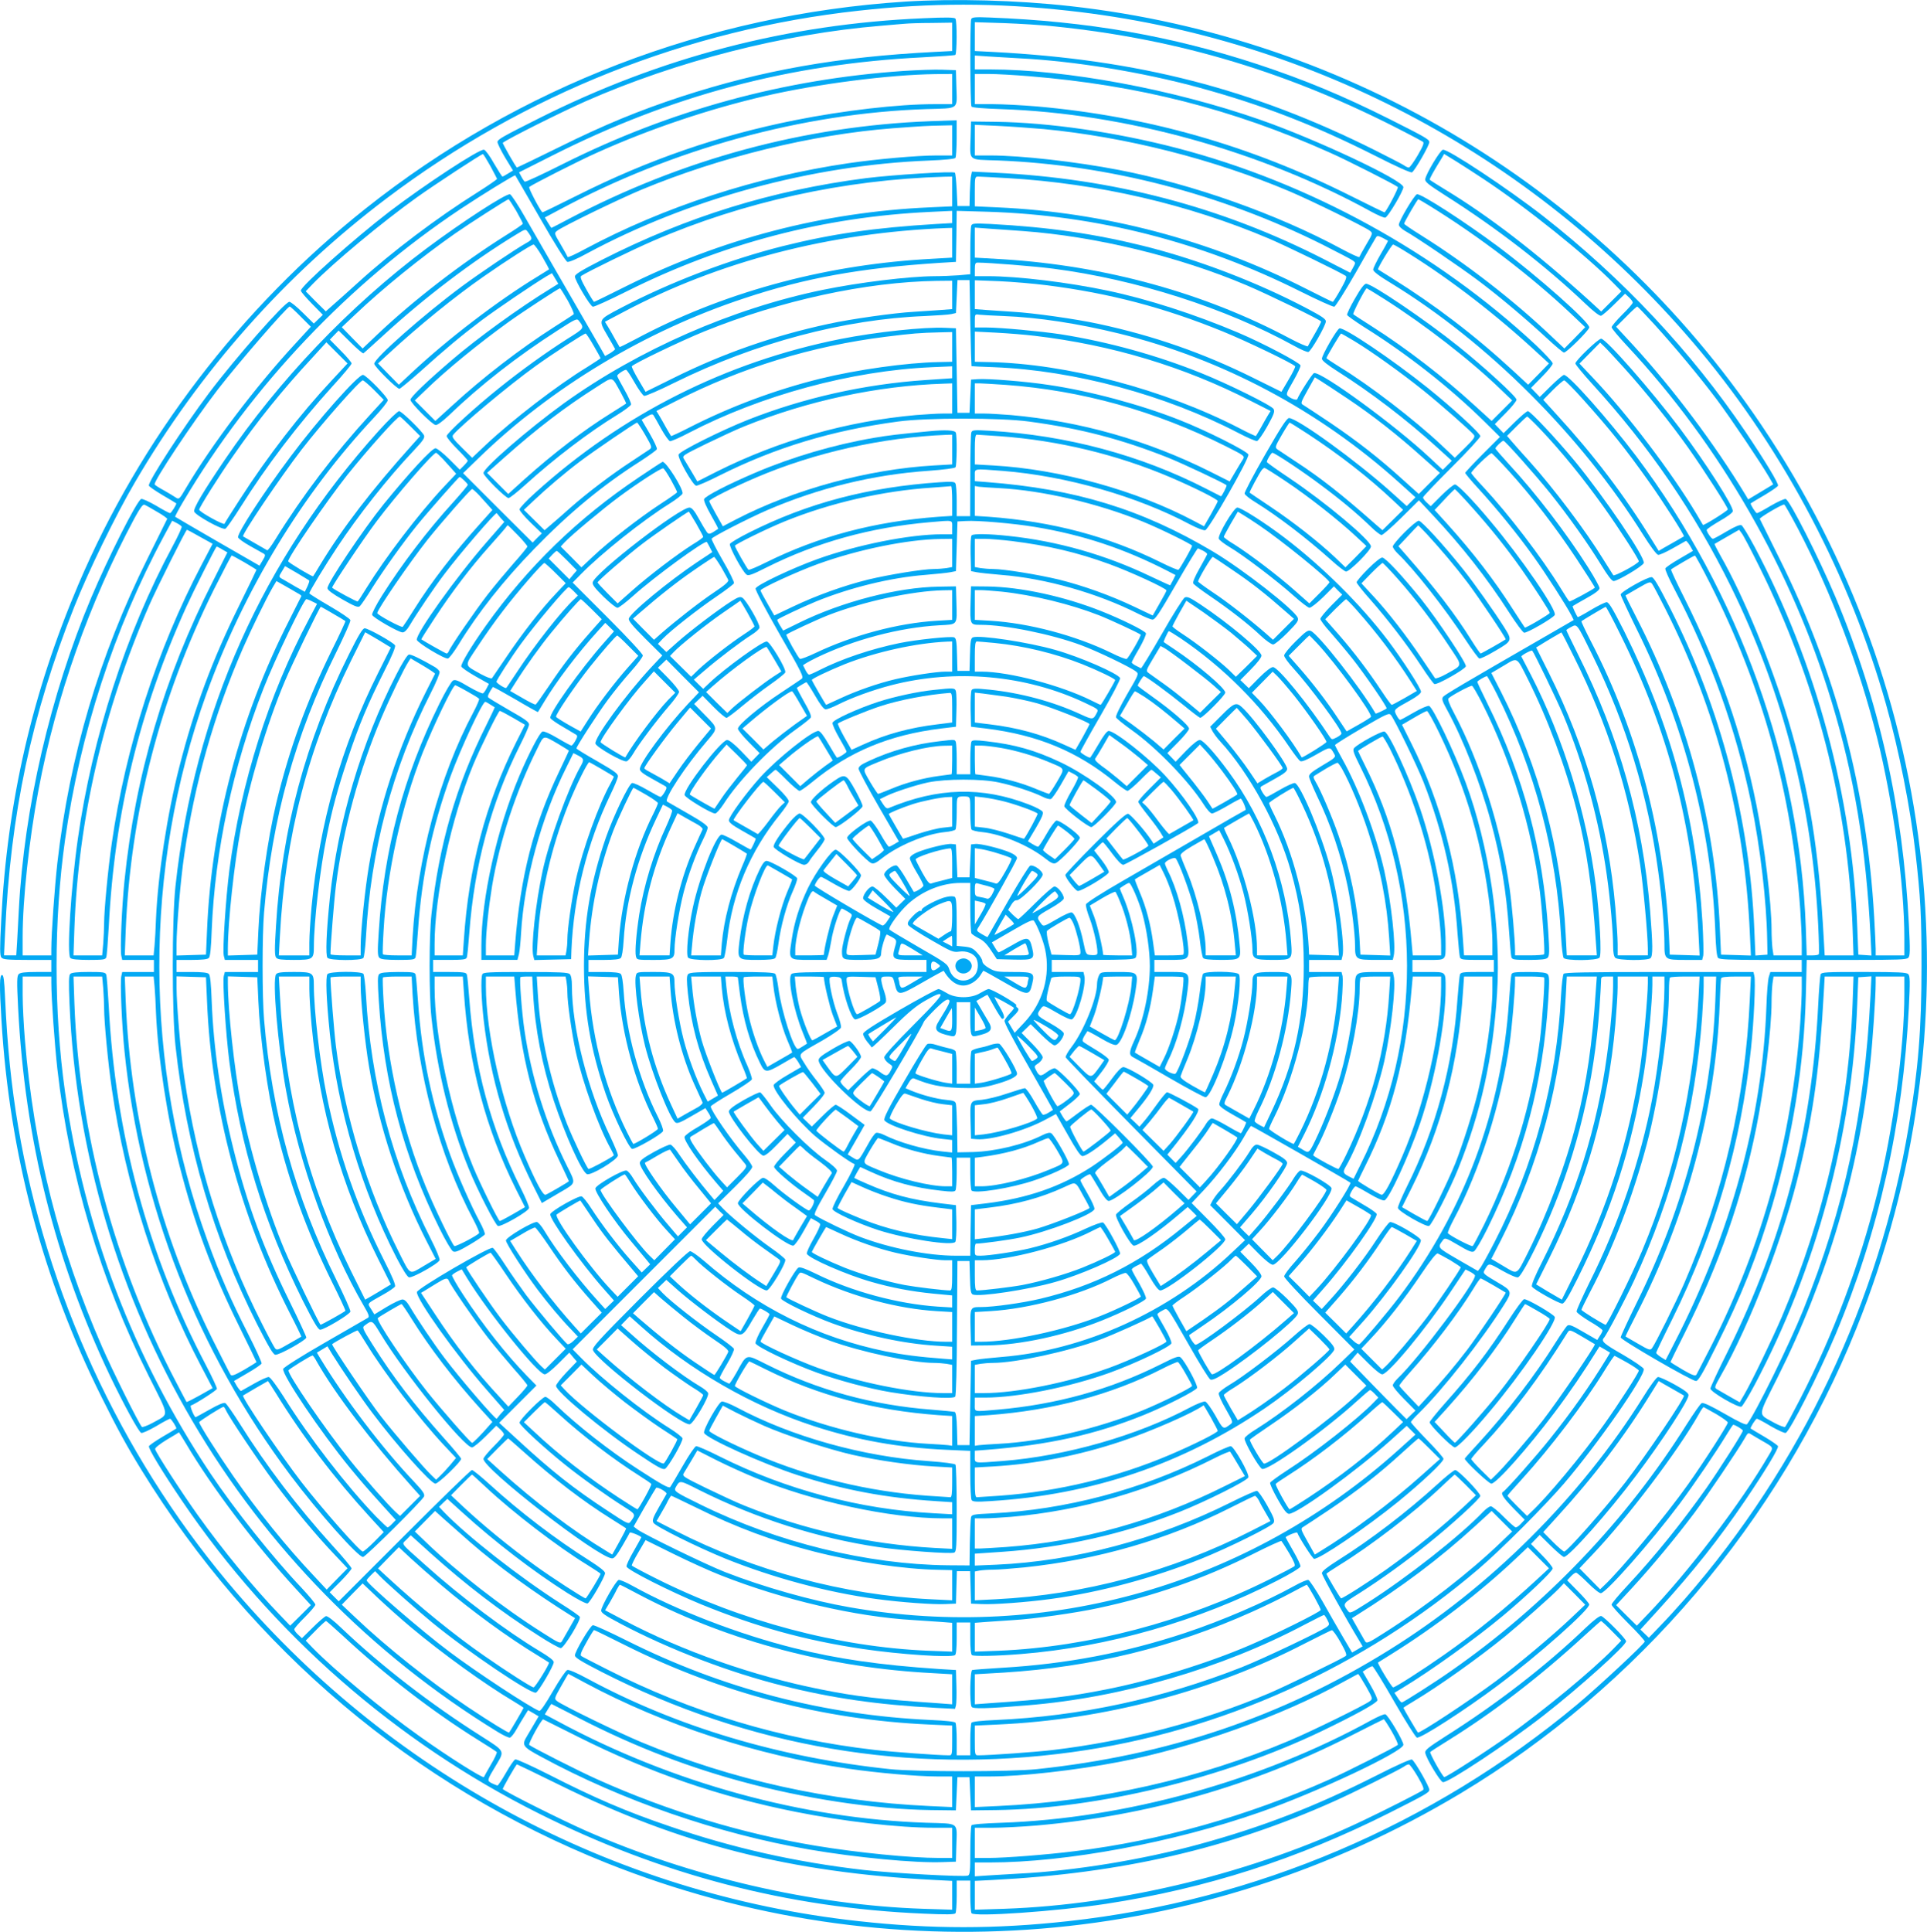
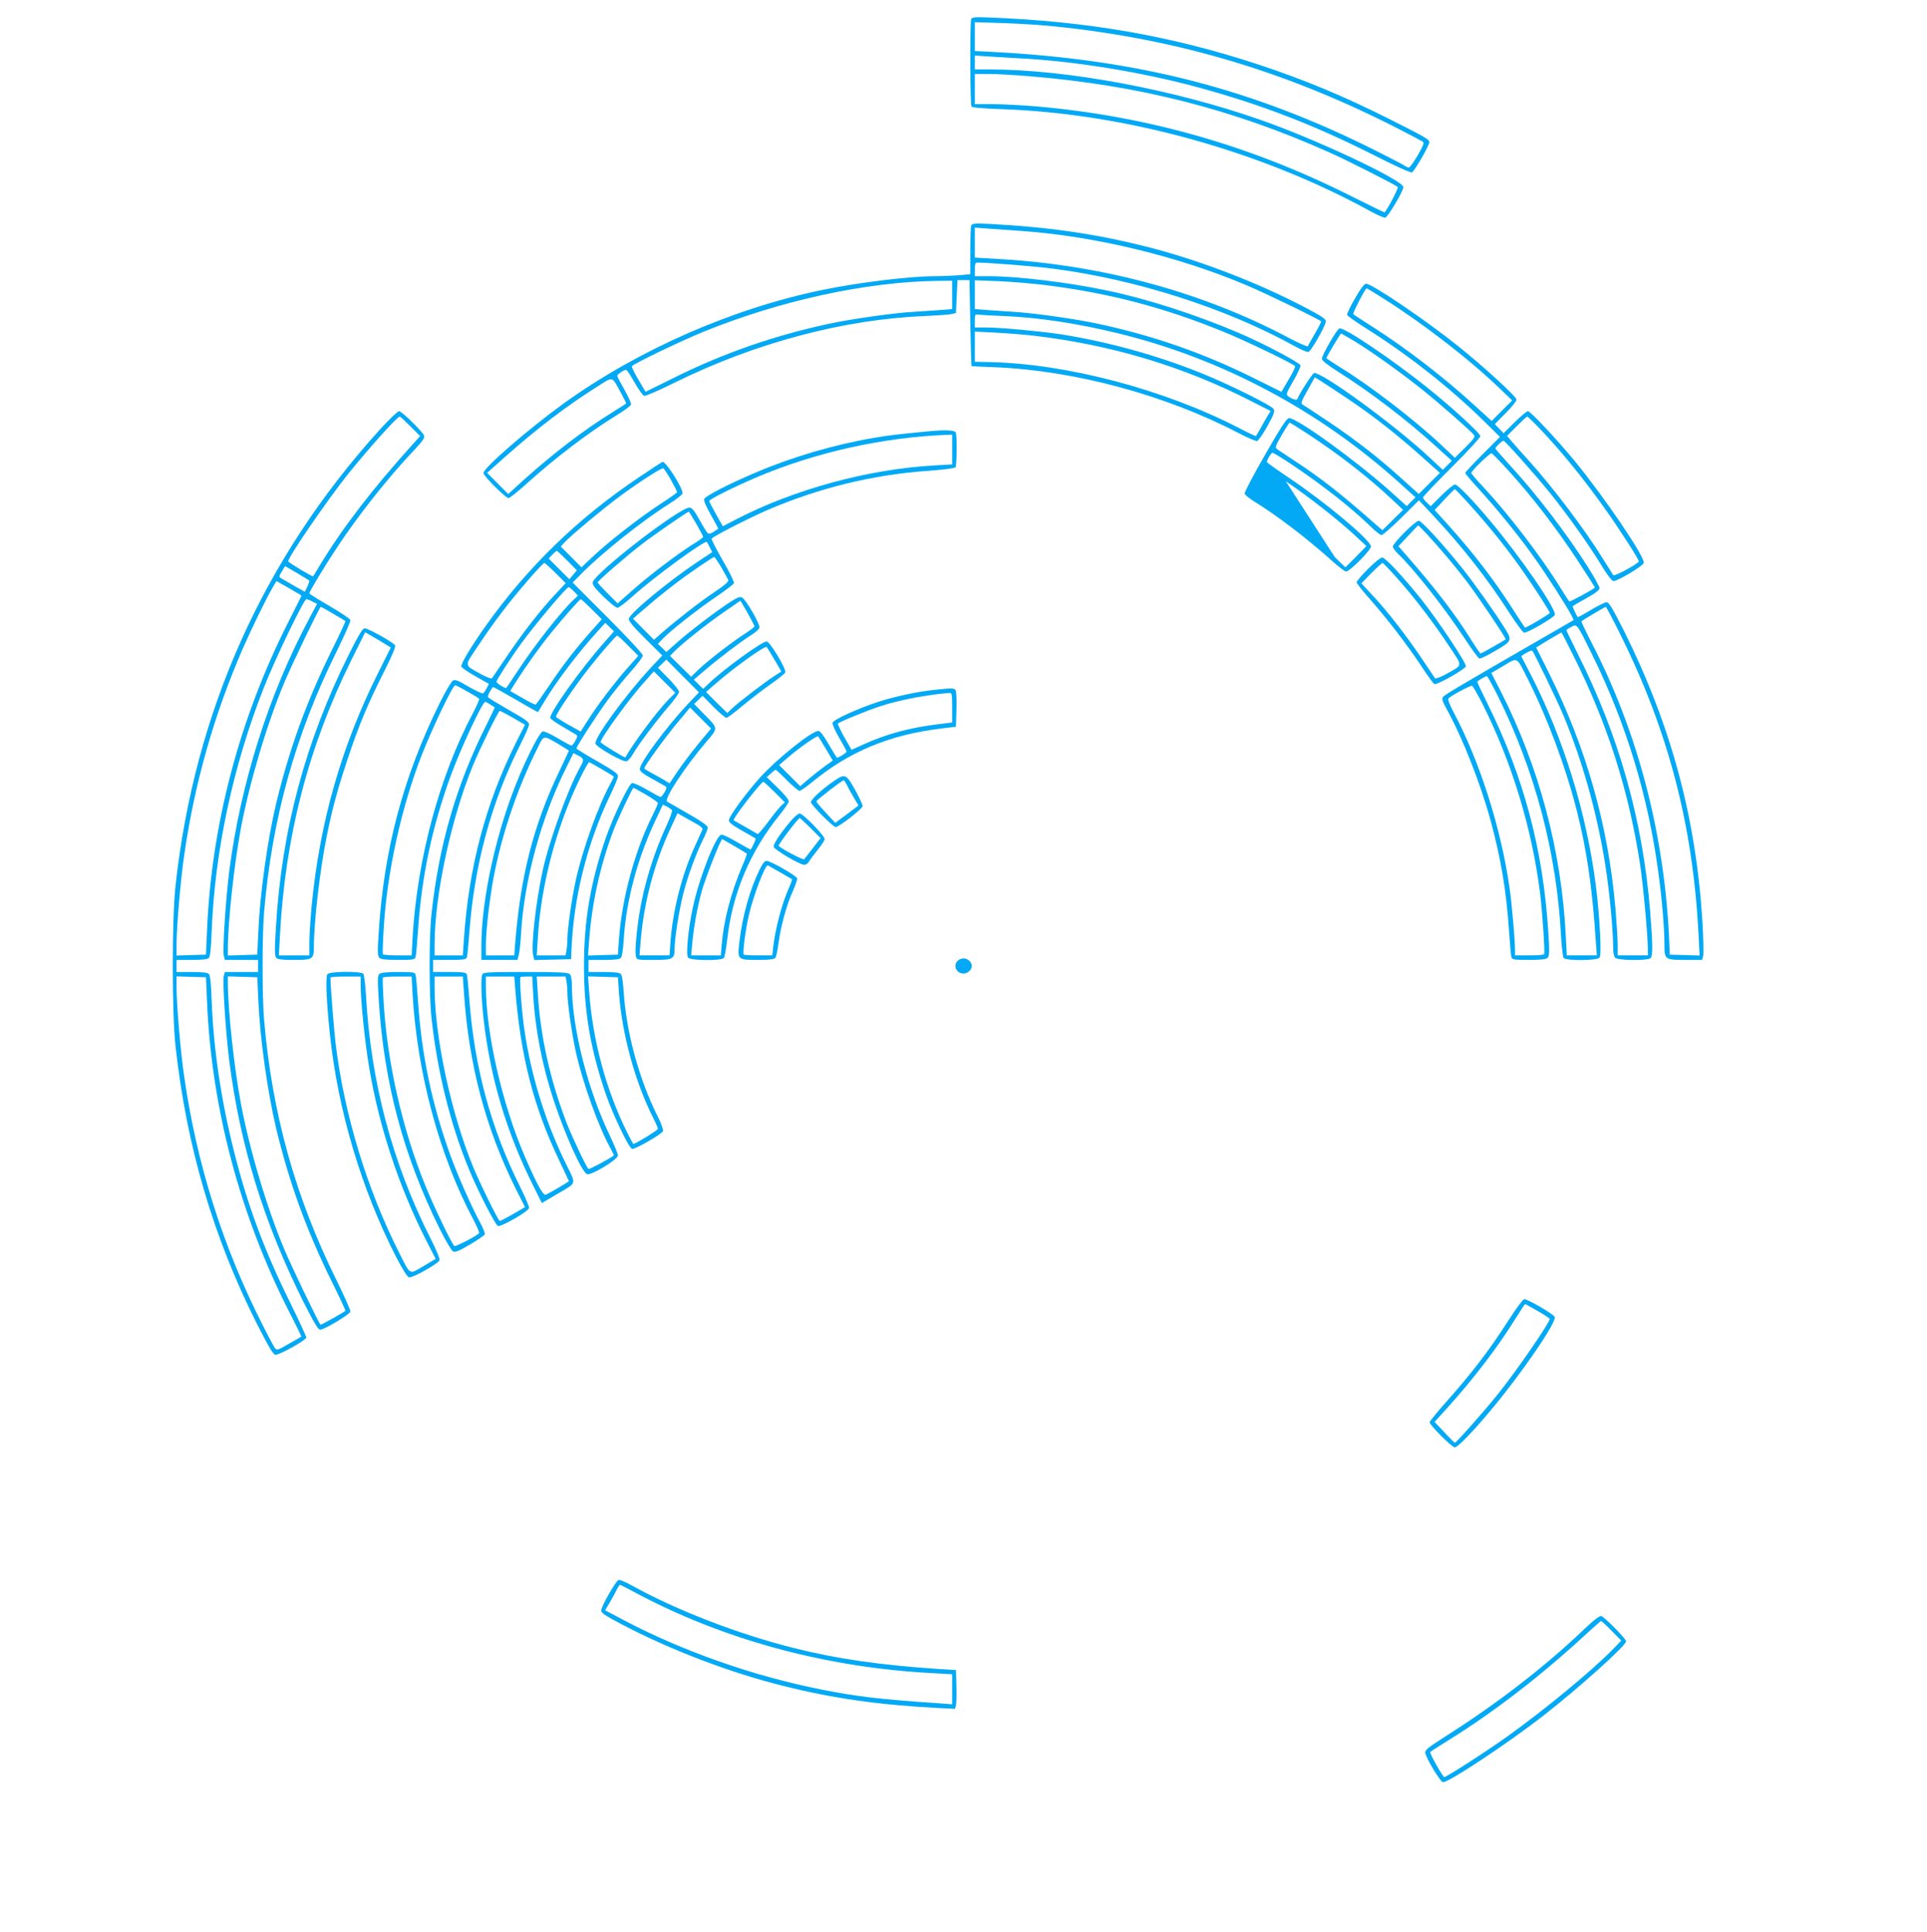
<svg xmlns="http://www.w3.org/2000/svg" version="1.0" width="1277pt" height="1280pt" viewBox="0 0 1277 1280" preserveAspectRatio="xMidYMid meet">
  <g transform="translate(0,1280) scale(0.1,-0.1)" fill="#03a9f4" stroke="none">
-     <path d="M5995 12789 c-1310 -85 -2556 -563 -3575 -1373 -825 -655 -1491 -1527 -1900 -2487 -306 -719 -472 -1438 -512 -2226 -10 -189 -9 -234 1 -247 11 -13 40 -16 172 -16 l159 0 0 -40 0 -40 -101 0 c-74 0 -104 -4 -115 -14 -12 -13 -13 -45 -4 -223 45 -877 243 -1670 610 -2441 94 -195 189 -369 206 -376 7 -3 51 17 98 44 46 28 88 50 93 50 8 0 46 -60 41 -65 -2 -2 -42 -26 -90 -54 -47 -28 -88 -56 -91 -63 -5 -15 87 -167 220 -363 595 -877 1415 -1596 2363 -2070 812 -407 1651 -626 2550 -664 151 -7 207 -6 212 3 4 6 8 57 8 114 l0 102 45 0 45 0 0 -102 c0 -57 4 -108 8 -114 16 -26 564 12 892 62 664 102 1266 295 1880 604 230 116 259 132 262 150 4 17 -96 191 -115 202 -8 4 -101 -37 -238 -107 -406 -205 -748 -338 -1171 -454 -377 -103 -830 -177 -1198 -195 -63 -4 -154 -9 -202 -12 l-88 -6 0 46 0 46 98 0 c509 0 1218 132 1792 333 376 131 950 402 950 447 0 26 -103 199 -120 202 -8 2 -50 -16 -92 -39 -732 -403 -1631 -652 -2453 -680 -120 -4 -193 -10 -197 -17 -4 -6 -8 -82 -8 -169 0 -135 -2 -159 -16 -164 -26 -10 -499 16 -687 37 -452 52 -869 145 -1290 290 -286 97 -496 187 -803 344 -113 57 -212 102 -219 99 -8 -2 -35 -42 -62 -89 -26 -46 -52 -84 -56 -84 -4 0 -21 7 -38 15 -33 18 -34 16 33 127 52 88 54 85 -100 183 -338 214 -663 465 -927 716 -54 52 -96 84 -105 81 -8 -2 -48 -36 -87 -75 l-72 -71 -26 24 c-14 13 -25 28 -25 35 0 6 31 42 70 80 38 38 70 76 70 83 0 8 -41 57 -91 111 -190 200 -447 523 -606 761 -508 762 -834 1617 -962 2525 -75 529 -75 1141 0 1670 100 706 324 1396 654 2011 l56 104 29 -15 c16 -8 31 -19 34 -24 3 -4 -24 -64 -61 -132 -307 -571 -532 -1265 -627 -1936 -46 -321 -74 -766 -50 -790 9 -9 48 -13 122 -13 94 0 111 2 116 17 4 9 11 103 17 207 38 749 203 1429 514 2116 44 97 187 381 200 398 1 2 18 -6 37 -18 l35 -20 -97 -193 c-320 -628 -514 -1285 -585 -1982 -18 -174 -30 -463 -21 -498 l6 -27 105 0 105 0 0 -40 0 -40 -105 0 -105 0 -6 -27 c-9 -35 3 -324 21 -498 104 -1020 483 -1988 1100 -2810 185 -246 451 -545 481 -541 19 3 393 374 404 401 6 16 -7 35 -69 101 -212 224 -456 546 -619 815 l-22 37 35 21 35 21 32 -53 c57 -92 195 -296 267 -390 161 -214 386 -466 416 -467 21 0 172 146 171 165 -1 6 -53 69 -117 140 -195 219 -337 405 -471 618 -66 105 -69 112 -51 125 49 37 49 37 104 -54 157 -261 555 -754 607 -754 9 0 49 32 89 72 l72 72 26 -24 c14 -13 25 -28 25 -34 0 -6 -30 -41 -67 -78 -37 -37 -68 -74 -69 -83 -9 -60 754 -652 851 -660 15 -2 31 18 67 79 26 45 49 85 51 91 3 8 77 -23 77 -31 0 -2 -23 -42 -50 -90 -28 -48 -50 -94 -48 -103 4 -22 287 -165 493 -250 371 -151 684 -238 1070 -296 250 -37 584 -59 614 -41 7 5 11 46 11 112 l0 104 45 0 45 0 0 -104 c0 -67 4 -107 11 -112 15 -9 163 -6 324 7 576 46 1177 218 1700 487 86 44 151 84 153 93 2 9 -20 55 -48 103 -27 48 -50 88 -50 90 0 8 74 39 77 31 12 -33 100 -170 111 -173 32 -6 344 205 557 378 158 129 304 266 301 285 -1 8 -50 64 -109 124 -59 61 -107 114 -107 119 0 4 23 30 51 57 162 159 418 484 569 724 52 82 50 89 -43 143 -98 58 -102 61 -88 84 27 48 24 48 115 -4 51 -29 95 -48 106 -45 22 6 123 199 208 398 187 439 297 899 332 1390 5 77 10 155 10 173 0 31 2 32 40 32 l40 0 0 -59 c0 -92 -18 -303 -41 -466 -65 -475 -205 -922 -426 -1359 -51 -100 -76 -161 -71 -170 10 -19 178 -113 201 -113 14 0 40 43 102 167 224 448 360 869 439 1361 25 152 56 478 56 585 l0 54 40 0 40 0 0 -74 c0 -166 -37 -506 -81 -736 -77 -405 -225 -838 -414 -1214 -49 -100 -89 -188 -87 -196 1 -8 41 -37 87 -65 47 -27 85 -54 85 -60 0 -5 -8 -22 -18 -36 l-17 -27 -92 53 c-73 43 -94 51 -106 42 -9 -7 -43 -57 -78 -112 -132 -212 -325 -465 -511 -667 -49 -53 -90 -99 -91 -102 -4 -12 159 -166 176 -166 33 0 242 235 422 475 93 123 193 270 281 412 l14 22 35 -20 35 -21 -22 -37 c-113 -185 -232 -354 -377 -535 -89 -112 -289 -338 -311 -351 -17 -10 2 -39 73 -112 l71 -72 -24 -26 c-13 -14 -28 -25 -35 -25 -6 0 -42 32 -80 70 -38 39 -77 70 -85 70 -9 0 -32 -16 -51 -36 -154 -161 -504 -436 -768 -604 -109 -69 -115 -72 -128 -54 -37 49 -38 47 80 121 135 86 304 207 448 323 160 128 349 301 349 319 -1 21 -146 171 -166 171 -9 0 -62 -42 -117 -93 -205 -186 -441 -367 -664 -507 -68 -43 -103 -71 -103 -83 0 -15 161 -305 251 -453 l19 -32 -35 -21 -35 -20 -60 102 c-33 56 -95 164 -137 239 -43 75 -85 138 -93 140 -8 2 -51 -16 -95 -41 -194 -107 -477 -229 -721 -310 -395 -131 -786 -206 -1214 -231 -102 -6 -191 -13 -197 -15 -15 -5 -18 -221 -4 -244 9 -14 103 -12 366 10 623 50 1294 245 1841 535 67 35 125 64 128 64 3 0 13 -14 22 -32 15 -30 15 -32 -2 -46 -38 -29 -423 -212 -564 -268 -529 -208 -1071 -325 -1630 -350 -95 -4 -158 -11 -162 -18 -4 -6 -8 -57 -8 -113 l0 -103 -45 0 -45 0 0 103 c0 56 -4 107 -8 113 -4 7 -67 14 -162 18 -706 32 -1379 207 -2016 526 -116 58 -217 104 -225 102 -18 -3 -119 -174 -119 -200 0 -15 42 -40 178 -110 977 -498 2038 -679 3117 -531 983 134 1929 560 2695 1215 146 125 436 415 564 564 226 264 540 716 529 760 -3 9 -65 52 -139 95 -128 73 -145 89 -125 111 18 19 142 255 201 382 257 558 405 1129 450 1747 5 77 10 168 10 203 l0 62 42 0 41 0 -6 -167 c-27 -675 -204 -1355 -518 -1989 -60 -122 -109 -228 -109 -235 1 -17 471 -289 499 -289 15 0 44 48 133 228 167 332 274 601 373 937 135 460 210 927 222 1388 l6 237 329 0 c274 0 332 2 344 14 12 13 13 45 4 223 -39 771 -198 1480 -486 2166 -111 263 -302 640 -330 651 -7 3 -51 -17 -98 -44 -46 -28 -88 -50 -93 -50 -8 0 -46 60 -41 65 2 2 42 26 90 54 47 28 88 56 91 63 4 15 -85 163 -215 356 -361 534 -815 1018 -1340 1429 -233 182 -633 447 -666 441 -18 -3 -113 -161 -117 -195 -3 -18 21 -36 133 -108 338 -214 663 -465 927 -716 54 -52 96 -84 105 -81 8 2 48 36 87 75 l72 71 26 -24 c14 -13 25 -28 25 -35 0 -6 -31 -42 -70 -80 -38 -38 -70 -76 -70 -83 0 -8 47 -64 104 -125 616 -660 1089 -1483 1355 -2359 148 -488 227 -963 257 -1551 l6 -128 -43 3 -44 3 -7 180 c-32 864 -272 1753 -681 2523 -39 73 -78 137 -86 142 -11 5 -41 -7 -99 -41 -45 -27 -86 -49 -91 -49 -10 0 -41 45 -41 59 0 5 38 31 84 58 47 26 87 55 89 65 8 29 -175 315 -353 553 -187 249 -486 589 -519 591 -19 1 -171 -145 -171 -164 0 -7 50 -68 111 -135 378 -414 679 -854 919 -1342 349 -712 541 -1457 579 -2245 5 -102 7 -188 4 -192 -2 -5 -21 -8 -42 -8 l-38 0 -6 183 c-40 1099 -442 2216 -1122 3122 -185 245 -451 545 -481 541 -8 -1 -47 -35 -87 -74 l-73 -72 -29 30 -29 30 72 73 c40 40 72 80 72 89 0 9 -51 64 -112 122 -658 613 -1500 1076 -2378 1305 -404 105 -845 169 -1198 174 l-167 2 -3 -105 c-4 -161 -22 -146 180 -153 736 -29 1481 -222 2153 -558 99 -50 189 -97 200 -105 19 -14 19 -15 1 -48 l-18 -33 -173 89 c-680 348 -1400 537 -2187 574 l-147 7 -5 -24 c-4 -13 -7 -64 -9 -114 l-2 -90 -40 0 -40 0 -5 107 c-3 58 -8 110 -12 114 -12 11 -409 -14 -587 -36 -624 -80 -1189 -255 -1753 -542 -136 -70 -178 -95 -178 -110 0 -26 101 -197 119 -200 8 -2 109 44 225 102 634 317 1304 493 2009 526 l147 7 0 -41 0 -40 -107 -6 c-410 -25 -688 -65 -1017 -147 -357 -90 -749 -240 -1073 -410 -153 -81 -150 -74 -83 -190 24 -40 44 -77 46 -81 2 -3 -12 -15 -31 -27 l-35 -20 -38 67 c-130 224 -421 729 -493 854 -46 81 -91 149 -99 151 -27 6 -318 -183 -555 -360 -511 -383 -978 -873 -1335 -1399 -144 -212 -209 -322 -203 -343 6 -24 188 -125 207 -114 8 4 52 67 98 140 174 277 383 551 611 803 70 76 127 145 127 152 0 7 -32 45 -72 85 l-72 73 29 30 29 30 78 -77 c43 -43 82 -76 86 -74 4 2 61 54 127 114 277 255 596 497 884 672 62 38 64 39 78 20 34 -47 34 -51 -9 -75 -72 -40 -309 -200 -428 -288 -255 -189 -580 -476 -580 -512 0 -18 150 -167 167 -166 6 1 69 53 140 116 162 146 270 236 405 338 99 74 341 238 429 291 l37 21 21 -35 21 -35 -53 -33 c-204 -125 -482 -326 -652 -472 -167 -143 -275 -246 -275 -264 0 -20 143 -164 167 -167 10 -2 46 24 88 64 209 201 453 391 721 563 121 78 128 81 141 63 37 -49 38 -47 -80 -121 -135 -86 -304 -207 -448 -323 -159 -127 -349 -301 -349 -319 0 -9 31 -47 70 -86 38 -38 69 -73 70 -77 0 -4 -12 -19 -26 -33 l-27 -27 -71 71 c-39 39 -80 71 -90 71 -24 0 -174 -162 -343 -370 -138 -171 -373 -522 -373 -557 0 -12 33 -37 100 -75 79 -45 102 -54 114 -45 8 7 46 62 84 124 78 123 203 298 296 413 68 84 276 320 282 320 8 0 54 -44 54 -52 0 -5 -44 -57 -97 -116 -172 -189 -340 -410 -472 -619 -39 -62 -68 -119 -65 -127 7 -19 176 -116 202 -116 13 0 29 16 48 48 43 73 161 249 228 337 103 137 342 414 348 405 2 -3 14 -17 26 -32 l24 -26 -117 -134 c-201 -230 -469 -605 -463 -647 4 -20 186 -130 207 -124 9 3 40 44 69 91 130 213 299 426 501 634 234 241 453 422 703 581 58 38 109 74 111 81 3 7 -19 54 -48 104 l-53 91 35 21 c29 17 38 18 44 8 5 -7 28 -48 51 -90 24 -43 50 -79 58 -81 8 -1 65 23 125 55 478 249 1078 412 1608 435 l137 6 0 -39 0 -40 -177 -12 c-403 -27 -809 -118 -1178 -264 -174 -69 -453 -208 -458 -230 -7 -24 94 -202 116 -206 8 -2 79 29 156 68 370 185 743 298 1181 357 192 26 678 26 870 0 342 -46 612 -117 920 -239 97 -39 372 -168 388 -183 5 -4 -32 -76 -37 -73 -3 2 -47 24 -98 50 -434 223 -924 354 -1434 384 -104 6 -116 5 -122 -11 -4 -9 -7 -138 -7 -286 l-1 -269 -44 0 -45 0 0 103 c0 56 -4 108 -9 115 -6 11 -29 12 -102 7 -474 -32 -875 -137 -1266 -334 -66 -33 -123 -67 -126 -75 -7 -17 83 -183 110 -203 12 -10 37 -1 132 47 333 167 691 266 1081 300 163 14 150 17 150 -35 l0 -45 -67 0 c-216 0 -565 -70 -828 -165 -169 -61 -402 -172 -408 -194 -2 -10 65 -138 159 -302 150 -260 162 -285 146 -297 -9 -7 -71 -48 -137 -92 -139 -91 -285 -213 -285 -238 0 -9 32 -49 72 -89 l72 -73 -27 -28 -28 -29 -70 73 c-45 46 -78 72 -91 71 -41 -3 -291 -327 -281 -365 5 -19 176 -122 202 -122 9 0 33 28 55 61 98 155 312 376 476 493 52 37 99 74 103 82 5 10 -9 44 -44 104 -28 50 -50 92 -48 93 18 13 59 37 63 37 3 0 29 -40 58 -90 35 -61 58 -90 70 -90 10 0 46 14 80 31 93 47 231 97 354 129 425 110 892 68 1282 -116 89 -42 93 -44 81 -66 -25 -48 -26 -48 -107 -11 -183 85 -401 143 -608 164 -87 9 -108 8 -115 -3 -5 -7 -8 -65 -7 -128 l3 -115 100 -12 c341 -42 606 -152 852 -354 39 -32 77 -59 85 -59 7 0 45 32 83 70 38 39 72 70 75 70 3 0 18 -12 34 -26 l29 -25 -76 -76 c-42 -41 -75 -80 -74 -86 1 -6 31 -48 67 -93 36 -45 73 -96 82 -112 l18 -30 -33 -21 -32 -21 -15 23 c-44 66 -138 172 -154 175 -13 3 -76 -53 -217 -194 -110 -110 -199 -204 -199 -211 0 -19 63 -100 81 -106 21 -6 203 103 207 124 1 9 -20 45 -47 80 l-50 64 26 27 c15 16 29 28 32 28 3 0 31 -34 61 -75 35 -47 62 -75 74 -75 13 0 458 248 495 276 19 15 -100 188 -218 316 -110 119 -333 295 -374 295 -11 0 -34 -30 -68 -89 -28 -48 -53 -88 -55 -88 -12 0 -64 31 -64 39 0 5 60 113 134 241 74 128 132 239 129 247 -12 30 -266 141 -430 187 -177 51 -502 100 -546 83 -13 -5 -17 -26 -19 -114 l-3 -108 -40 0 -40 0 -3 108 c-2 88 -6 109 -19 114 -22 9 -251 -15 -363 -38 -185 -38 -382 -104 -530 -179 -33 -17 -63 -30 -68 -30 -5 0 -15 12 -23 28 -7 15 -15 30 -17 33 -1 4 39 27 90 52 246 119 548 199 811 214 127 7 119 -3 115 153 l-3 105 -115 -2 c-271 -4 -639 -99 -922 -238 l-108 -53 -21 34 c-12 19 -20 37 -18 38 13 11 167 84 257 121 226 92 494 158 724 176 73 6 149 14 168 18 l35 7 5 164 5 165 55 3 c78 5 319 -16 457 -39 320 -53 593 -144 881 -292 l52 -27 -16 -33 c-9 -17 -18 -33 -19 -35 -1 -1 -62 27 -136 62 -293 140 -611 231 -934 265 -128 14 -234 16 -246 4 -6 -6 -8 -57 -7 -123 l3 -114 35 -7 c19 -4 94 -12 166 -18 293 -23 637 -121 906 -257 40 -20 82 -38 94 -39 18 -3 43 35 159 236 76 132 141 238 144 236 3 -1 18 -9 34 -16 15 -8 27 -18 27 -22 0 -4 -23 -46 -50 -94 -32 -56 -47 -92 -42 -101 4 -7 54 -45 110 -83 127 -86 256 -186 337 -263 34 -32 71 -58 82 -58 10 0 53 35 95 78 65 66 75 80 68 99 -21 53 -365 322 -562 439 -471 280 -911 415 -1500 460 l-78 6 0 39 c0 46 -11 44 186 29 417 -33 891 -168 1241 -355 46 -24 90 -41 100 -38 25 7 293 476 286 501 -5 22 -284 162 -458 230 -258 102 -594 192 -867 232 -151 23 -404 43 -468 38 l-45 -3 -5 -110 -5 -110 -40 0 -40 0 -5 280 -5 280 -70 3 c-138 7 -463 -28 -695 -74 -758 -151 -1447 -498 -2023 -1019 -57 -51 -104 -101 -104 -110 0 -9 33 -48 74 -88 l74 -71 -31 -30 -30 -31 -231 230 -230 230 104 101 c481 467 1102 841 1760 1058 402 134 768 200 1287 234 l115 7 3 169 2 169 208 -6 c721 -23 1413 -199 2068 -527 116 -58 218 -104 226 -102 8 1 72 103 142 225 69 122 130 228 135 235 7 11 14 11 42 -3 19 -10 35 -19 37 -20 1 -1 -20 -41 -48 -88 -27 -47 -50 -93 -50 -104 1 -12 38 -41 118 -89 641 -392 1257 -1007 1672 -1669 46 -73 88 -130 98 -131 9 -2 53 18 97 43 44 25 83 47 87 49 3 2 15 -12 27 -31 l20 -35 -89 -52 c-49 -28 -91 -57 -94 -64 -3 -7 23 -66 57 -131 240 -457 411 -932 512 -1423 60 -295 102 -652 106 -905 l2 -100 -40 -3 -40 -3 -7 167 c-30 736 -222 1469 -560 2138 -75 147 -106 200 -120 202 -26 4 -205 -97 -206 -115 0 -7 49 -113 109 -235 314 -634 491 -1314 518 -1991 4 -115 10 -174 19 -182 9 -10 79 -13 283 -13 l271 0 0 -40 0 -40 -104 0 -104 0 -10 -32 c-6 -18 -13 -105 -16 -193 -26 -740 -235 -1505 -610 -2233 l-58 -113 -32 20 c-17 11 -31 24 -31 28 0 4 48 105 107 223 284 575 457 1167 522 1795 19 176 31 444 22 479 l-6 26 -624 0 c-487 0 -626 -3 -634 -12 -5 -7 -13 -71 -17 -143 -29 -572 -178 -1124 -441 -1635 -41 -80 -83 -155 -92 -168 l-18 -23 -132 76 c-139 81 -137 78 -100 128 13 18 19 16 101 -32 69 -41 91 -50 105 -42 11 6 51 74 90 153 239 484 368 965 402 1508 9 137 8 163 -4 176 -11 10 -42 14 -125 14 -96 0 -110 -2 -115 -17 -3 -10 -10 -90 -16 -178 -48 -721 -296 -1387 -729 -1960 -76 -101 -244 -299 -262 -311 -6 -3 -23 6 -39 21 l-29 27 91 101 c158 177 390 502 384 540 -3 22 -182 126 -205 120 -9 -3 -50 -57 -91 -120 -77 -119 -214 -296 -308 -398 l-53 -58 -29 28 -29 28 67 76 c156 176 365 471 355 498 -3 8 -40 34 -82 58 -42 25 -82 49 -89 53 -10 7 -9 15 5 40 10 18 22 32 26 32 5 0 46 -22 93 -50 49 -29 90 -47 99 -43 31 11 160 292 235 508 97 283 170 666 170 897 0 113 5 108 -116 108 l-104 0 0 40 0 40 104 0 c121 0 116 -5 116 108 0 231 -73 614 -170 897 -75 216 -204 497 -235 508 -16 7 -180 -83 -202 -110 -10 -13 -2 -34 38 -115 416 -830 418 -1824 4 -2647 l-45 -91 -30 15 c-40 21 -43 29 -21 67 81 137 207 485 255 699 46 208 78 499 62 563 l-6 26 -111 0 c-134 0 -139 -3 -139 -92 0 -136 -44 -404 -95 -584 -34 -117 -97 -284 -151 -402 -59 -126 -58 -125 -99 -100 l-34 20 46 91 c126 253 218 580 245 879 6 73 8 145 5 161 l-7 27 -108 0 -107 0 0 40 0 40 107 0 108 0 7 28 c16 66 -29 394 -82 588 -60 221 -198 549 -234 556 -9 2 -53 -18 -98 -44 -44 -26 -85 -48 -90 -48 -5 0 -17 14 -27 31 -15 26 -16 33 -5 40 8 4 49 28 91 51 59 33 78 48 78 64 0 36 -222 339 -299 408 -38 35 -54 29 -134 -52 l-77 -77 15 -29 c9 -16 32 -48 53 -70 191 -208 381 -555 465 -851 63 -221 87 -395 87 -635 0 -361 -65 -652 -217 -972 l-46 -97 -28 14 c-15 8 -30 19 -34 25 -3 5 8 37 25 71 111 219 196 533 216 797 9 122 10 122 -123 122 -120 0 -133 -7 -133 -69 0 -71 -30 -261 -60 -377 -30 -117 -83 -259 -131 -356 -16 -32 -29 -65 -29 -75 0 -12 29 -34 88 -67 48 -27 88 -50 90 -52 3 -2 -25 -63 -34 -72 -1 -2 -42 19 -89 47 -48 28 -94 51 -104 51 -9 0 -25 -15 -36 -32 -26 -45 -116 -165 -164 -219 l-40 -44 -27 27 -28 28 22 27 c129 160 197 264 181 277 -35 26 -197 112 -206 109 -7 -3 -37 -39 -67 -81 -30 -42 -68 -93 -85 -112 l-30 -35 -30 29 -30 28 49 59 c70 84 107 142 103 161 -5 19 -171 118 -199 118 -12 0 -40 -28 -74 -75 -30 -41 -58 -75 -61 -75 -3 0 -17 12 -32 28 l-26 27 50 64 c27 35 48 71 47 80 -2 9 -39 37 -82 63 -43 26 -83 51 -88 56 -9 9 -2 25 28 70 1 2 41 -19 87 -46 54 -32 92 -49 105 -45 36 9 102 195 127 358 19 127 20 125 -123 125 -107 0 -109 0 -120 -25 -7 -14 -12 -39 -12 -54 0 -94 -89 -314 -170 -419 -23 -30 -40 -60 -38 -67 2 -7 198 -210 436 -451 l432 -438 -27 -28 -27 -28 -73 72 c-40 39 -80 73 -89 74 -10 2 -42 -20 -73 -48 -30 -28 -97 -80 -147 -115 -51 -36 -95 -72 -98 -80 -8 -19 94 -200 116 -206 24 -7 164 90 301 207 l58 49 30 -29 30 -30 -97 -79 c-288 -237 -586 -386 -940 -470 -118 -28 -310 -55 -394 -55 -72 0 -72 0 -68 -150 l3 -105 110 1 c218 3 507 65 755 164 131 52 288 129 294 146 3 8 -17 52 -44 100 -28 47 -50 89 -50 93 0 4 12 14 28 22 15 7 30 15 33 17 3 1 30 -38 58 -88 34 -59 58 -90 70 -90 52 0 431 298 431 339 0 9 -50 66 -112 128 l-111 112 78 83 c94 99 212 255 269 355 22 40 44 73 47 73 6 0 647 -366 658 -376 8 -7 -122 -213 -207 -326 -48 -64 -120 -153 -159 -197 -40 -44 -73 -88 -73 -98 0 -10 100 -118 233 -251 l232 -233 -90 -87 c-156 -151 -392 -336 -562 -442 -40 -24 -74 -51 -75 -60 -5 -20 92 -189 115 -202 34 -18 417 255 626 446 46 42 86 76 90 76 4 0 18 -11 31 -25 l24 -25 -30 -31 c-102 -107 -391 -334 -576 -452 -58 -38 -108 -74 -111 -81 -3 -6 20 -56 50 -109 40 -71 60 -97 75 -97 55 0 445 282 679 492 l101 91 29 -29 29 -29 -111 -100 c-995 -894 -2322 -1275 -3639 -1044 -253 44 -568 133 -825 233 -125 49 -543 252 -583 284 l-23 18 71 125 c39 68 75 127 78 131 9 9 75 -29 69 -40 -2 -4 -25 -44 -51 -89 -39 -69 -45 -85 -36 -102 12 -24 295 -164 480 -239 314 -126 670 -222 995 -266 161 -22 380 -38 460 -34 l70 3 3 108 3 107 44 0 44 0 3 -107 3 -108 70 -3 c80 -4 299 12 460 34 325 44 681 140 995 266 184 74 468 215 480 238 9 17 2 36 -42 115 -29 52 -60 96 -68 97 -8 2 -87 -33 -175 -77 -488 -244 -1036 -389 -1552 -412 l-143 -6 0 39 0 40 178 12 c402 27 808 118 1177 264 174 69 453 208 458 230 7 23 -94 202 -116 206 -8 2 -77 -28 -153 -67 -443 -222 -944 -354 -1431 -378 -125 -6 -134 -8 -138 -27 -3 -12 -6 -88 -8 -170 l-2 -148 -145 1 c-534 6 -1124 150 -1635 401 -173 85 -181 90 -167 116 28 48 23 49 159 -20 374 -187 782 -317 1187 -377 152 -22 474 -46 499 -36 15 6 17 32 17 289 0 156 -4 288 -8 294 -4 6 -78 16 -175 23 -438 30 -911 162 -1274 356 -45 24 -90 41 -100 39 -23 -7 -125 -187 -117 -208 14 -35 384 -203 621 -280 299 -97 583 -151 916 -172 l107 -7 0 -40 0 -40 -126 7 c-486 26 -975 156 -1415 376 -77 39 -148 70 -156 68 -9 -2 -49 -61 -90 -133 -41 -71 -78 -134 -82 -138 -9 -9 -58 18 -212 118 -189 122 -405 292 -542 424 -31 31 -64 56 -73 56 -20 0 -171 -151 -171 -171 0 -17 157 -162 300 -277 104 -84 278 -208 392 -280 79 -50 80 -51 43 -100 -12 -17 -23 -12 -148 71 -229 150 -372 263 -603 476 l-119 109 123 123 124 124 -61 62 c-140 144 -293 338 -424 539 -44 67 -77 126 -74 130 3 5 18 16 34 24 l30 15 37 -61 c142 -230 466 -632 513 -635 10 -1 49 30 91 72 l72 72 25 -30 25 -29 -69 -72 c-38 -40 -69 -80 -69 -89 1 -39 311 -297 547 -454 126 -85 160 -103 175 -96 23 13 120 182 116 202 -2 8 -41 39 -86 67 -181 113 -452 330 -587 467 l-55 56 473 473 472 472 27 -28 28 -27 -73 -73 c-39 -40 -72 -79 -72 -88 0 -41 379 -339 431 -339 21 0 131 183 123 205 -4 8 -47 44 -98 79 -98 69 -260 202 -314 258 l-33 35 114 112 c70 69 113 119 112 130 0 10 -26 47 -56 82 -85 98 -219 292 -219 318 0 5 61 44 135 87 74 43 136 85 138 93 1 9 -12 48 -29 88 -71 155 -124 355 -140 521 l-7 72 42 0 c22 0 41 -3 41 -7 0 -5 7 -55 14 -113 23 -170 66 -318 132 -452 33 -68 41 -68 145 -8 40 24 77 44 81 46 3 2 15 -12 27 -31 l20 -35 -89 -52 c-49 -28 -91 -59 -93 -67 -7 -35 158 -237 276 -339 71 -60 233 -176 260 -185 6 -2 -25 -66 -69 -143 -45 -76 -79 -146 -77 -155 6 -21 168 -95 303 -139 184 -59 493 -107 511 -78 5 7 8 65 7 128 l-3 115 -100 12 c-197 24 -331 60 -490 130 -44 19 -81 36 -83 38 -2 1 7 18 18 38 l21 35 72 -33 c144 -66 288 -105 462 -124 69 -8 91 -8 97 2 4 6 8 58 8 115 l0 102 45 0 45 0 0 -102 c0 -57 4 -109 8 -115 16 -25 267 15 418 67 108 36 221 89 228 105 5 15 -97 195 -118 207 -10 6 -30 1 -58 -13 -122 -62 -312 -108 -463 -112 l-100 -2 -2 150 c-2 83 -5 159 -8 171 -4 18 -14 22 -67 27 -62 6 -160 32 -232 62 l-35 15 21 36 c15 25 25 33 37 28 101 -42 173 -57 297 -62 110 -3 144 -1 212 16 108 28 172 56 172 78 0 26 -100 193 -119 199 -10 3 -35 -1 -57 -8 -21 -8 -57 -17 -79 -21 -22 -5 -43 -13 -47 -19 -4 -7 -8 -58 -8 -114 l0 -103 -45 0 -45 0 0 103 c0 56 -4 107 -8 113 -4 6 -23 15 -42 18 -19 4 -56 14 -82 22 -30 10 -53 12 -63 6 -9 -4 -78 -116 -154 -248 -104 -179 -136 -243 -130 -256 18 -34 257 -111 385 -124 l64 -7 0 -41 0 -42 -67 7 c-121 13 -286 60 -385 110 -20 10 -44 16 -52 13 -9 -3 -34 -38 -55 -78 -63 -112 -60 -110 -99 -86 l-34 21 33 57 c18 31 43 75 56 98 l23 41 -89 66 c-49 37 -95 67 -103 67 -7 0 -45 -32 -85 -72 l-73 -72 -30 29 -30 29 74 76 c41 42 73 82 71 91 -2 9 -25 43 -51 77 -27 33 -65 86 -83 117 -41 68 -53 53 119 151 65 38 121 76 123 86 3 10 -8 51 -24 92 -31 81 -61 226 -49 239 4 5 23 7 41 5 25 -2 35 -8 37 -23 15 -110 63 -249 88 -259 18 -7 191 90 204 113 5 11 2 36 -10 71 -11 30 -19 65 -20 78 0 19 5 22 39 22 39 0 39 -1 51 -50 19 -80 27 -79 184 11 76 44 140 78 140 77 55 -93 123 -121 193 -78 18 10 40 32 49 47 10 15 19 29 20 31 1 2 64 -33 140 -77 156 -90 165 -91 184 -11 18 76 11 80 -127 80 -105 0 -118 2 -159 26 -28 16 -44 33 -44 45 0 11 -15 36 -33 55 -28 31 -41 37 -85 42 l-52 5 0 157 c0 114 -3 160 -12 167 -8 6 -29 6 -53 1 -55 -11 -171 -72 -167 -87 1 -7 -2 -9 -8 -6 -6 4 -29 -12 -51 -35 -31 -33 -37 -45 -30 -59 6 -10 74 -55 153 -100 133 -77 145 -82 185 -76 47 7 95 -12 113 -44 18 -36 12 -90 -14 -116 -56 -56 -140 -35 -164 40 -12 38 -22 45 -203 149 -104 60 -192 113 -195 117 -9 15 65 116 123 169 97 88 226 140 350 140 l63 0 0 -162 c0 -90 4 -167 8 -173 4 -5 24 -19 45 -30 39 -19 59 -41 100 -105 l23 -35 110 -3 c135 -3 142 1 124 78 -18 75 -31 77 -130 19 -47 -27 -88 -49 -92 -49 -3 0 -15 15 -25 33 l-20 33 135 78 c106 62 137 75 144 65 24 -35 61 -130 74 -189 37 -175 -15 -355 -140 -487 l-62 -66 -22 37 -22 37 35 35 c37 36 42 49 25 59 -6 4 -8 10 -5 15 6 10 -166 110 -185 107 -9 -2 -33 -14 -55 -27 -57 -36 -163 -36 -220 0 -22 13 -46 26 -55 27 -8 1 -124 -61 -257 -138 -178 -103 -243 -146 -243 -159 0 -10 12 -33 27 -52 15 -18 29 -35 30 -38 2 -2 65 57 141 132 106 105 156 146 221 182 61 35 86 45 94 37 8 -8 -40 -63 -181 -204 -121 -121 -192 -200 -192 -212 0 -11 13 -29 29 -40 28 -18 29 -20 15 -46 -21 -42 -31 -43 -72 -12 -20 15 -44 26 -52 25 -8 -2 -48 -36 -87 -75 l-72 -71 -26 24 c-14 13 -25 28 -25 35 0 6 31 41 69 79 37 37 68 75 67 84 -2 23 -58 99 -76 105 -9 2 -59 -21 -111 -52 -76 -45 -95 -60 -94 -77 5 -66 294 -348 345 -337 13 3 326 531 352 592 3 9 38 47 76 85 49 48 75 67 87 63 17 -7 9 -25 -62 -140 -38 -60 -23 -79 78 -101 35 -8 39 4 39 125 l0 99 45 0 45 0 0 -99 c0 -121 4 -133 39 -125 101 22 116 41 78 101 -13 21 -35 59 -50 85 l-27 46 36 21 c20 12 37 21 39 19 1 -2 21 -38 45 -80 24 -43 47 -78 51 -78 21 0 16 24 -16 78 -19 33 -35 63 -35 66 0 4 108 -55 129 -71 3 -2 -9 -18 -26 -36 -16 -17 -33 -40 -36 -49 -4 -11 51 -116 159 -304 90 -158 163 -287 162 -288 -2 -1 -16 -10 -31 -19 -15 -10 -32 -15 -37 -12 -5 3 -31 44 -57 90 -26 47 -54 85 -61 85 -8 0 -60 -16 -117 -35 -57 -20 -133 -38 -169 -42 -79 -7 -78 -4 -74 -153 l3 -105 38 -3 c93 -8 321 57 454 129 l71 38 79 -139 c55 -98 83 -139 96 -140 20 0 81 39 164 107 l53 44 25 -28 c13 -15 25 -31 25 -34 0 -10 -122 -104 -205 -159 -204 -132 -424 -209 -700 -243 l-100 -12 -3 -167 -2 -168 -95 0 c-185 0 -438 50 -633 124 -79 30 -254 114 -300 144 -9 7 7 42 66 143 43 74 79 142 79 152 0 11 -32 40 -81 74 -104 73 -287 255 -360 360 -31 45 -62 83 -68 85 -7 3 -56 -21 -110 -51 -68 -39 -97 -62 -98 -75 0 -37 195 -287 228 -293 13 -1 44 23 90 71 l71 73 28 -29 27 -28 -72 -73 c-40 -40 -72 -79 -72 -88 0 -16 109 -111 200 -174 30 -21 59 -42 63 -46 10 -8 -19 -69 -33 -69 -15 0 -172 114 -232 169 -30 27 -62 49 -72 47 -24 -3 -166 -147 -166 -168 0 -37 332 -291 368 -281 9 2 39 44 66 93 l50 89 27 -15 c15 -7 31 -18 34 -24 4 -6 -16 -49 -43 -97 -28 -48 -48 -93 -45 -100 12 -30 266 -141 430 -187 132 -38 264 -63 406 -77 l127 -12 0 -40 0 -40 -98 6 c-262 18 -565 99 -806 218 -70 34 -103 46 -115 40 -22 -13 -121 -189 -115 -205 7 -19 206 -115 340 -164 218 -80 473 -135 687 -148 l107 -7 0 -42 0 -42 -52 4 c-164 12 -277 27 -388 49 -450 92 -853 293 -1206 601 -40 34 -81 63 -91 63 -11 0 -149 -131 -335 -317 -275 -276 -315 -321 -308 -339 29 -73 585 -499 641 -491 24 4 129 180 122 206 -2 9 -27 30 -55 46 -112 66 -326 228 -461 351 l-61 54 29 30 28 29 76 -68 c323 -290 732 -526 1145 -660 285 -93 566 -143 879 -157 l157 -7 0 -156 c0 -86 4 -162 9 -170 7 -11 31 -13 123 -7 674 41 1276 245 1823 617 184 125 447 348 457 387 4 15 -14 39 -71 95 -42 41 -83 74 -93 74 -9 0 -56 -36 -105 -80 -109 -98 -338 -272 -426 -323 -36 -22 -68 -46 -70 -55 -3 -9 18 -56 46 -104 48 -85 50 -88 31 -102 -48 -36 -47 -36 -99 57 -28 49 -58 91 -68 94 -10 2 -55 -15 -100 -39 -350 -187 -824 -322 -1241 -355 -197 -15 -186 -17 -186 29 l0 39 78 6 c411 32 722 101 1043 231 148 60 345 161 352 179 7 17 -83 183 -110 203 -12 10 -37 1 -132 -47 -333 -167 -691 -266 -1081 -300 -163 -14 -150 -17 -150 35 l0 45 68 0 c215 0 564 70 827 165 171 62 402 172 408 195 2 10 -17 55 -44 101 -27 46 -49 87 -49 91 0 4 14 15 32 24 39 20 24 40 181 -234 67 -118 129 -218 138 -222 11 -6 38 5 94 41 175 112 468 349 485 392 7 19 -3 34 -68 100 -42 42 -85 77 -95 77 -11 0 -48 -27 -83 -60 -106 -99 -404 -320 -431 -320 -9 0 -47 59 -41 65 1 1 41 28 88 60 186 125 390 298 390 329 0 12 -29 50 -70 91 l-70 71 28 27 28 27 69 -70 c42 -42 78 -70 90 -70 49 0 401 460 389 508 -7 23 -186 124 -207 116 -9 -3 -27 -25 -41 -47 -34 -59 -174 -245 -242 -323 l-57 -65 -30 29 -29 30 76 88 c100 116 236 311 236 338 0 16 -21 33 -90 71 -50 28 -99 51 -110 51 -14 1 -30 -14 -51 -50 -39 -63 -141 -197 -191 -252 -21 -22 -44 -54 -53 -70 l-15 -29 116 -116 115 -116 -87 -82 c-414 -392 -979 -648 -1528 -692 -72 -6 -147 -14 -166 -18 l-35 -7 -5 -279 -5 -280 -40 0 -40 0 -3 108 c-2 74 -7 109 -15 112 -7 2 -75 9 -152 15 -394 30 -756 130 -1097 301 -138 69 -127 72 -197 -55 -24 -42 -46 -76 -49 -74 -4 2 -19 10 -34 17 -16 8 -28 18 -28 23 0 5 22 47 50 94 27 46 47 90 44 97 -3 8 -55 48 -117 90 -121 82 -302 224 -355 279 l-32 34 28 27 28 27 74 -66 c86 -76 268 -214 353 -268 72 -46 80 -42 141 64 26 44 49 80 52 80 11 0 64 -31 64 -38 0 -4 -22 -45 -49 -91 -27 -46 -46 -91 -44 -101 6 -23 237 -133 408 -195 144 -52 343 -105 486 -129 194 -32 411 -48 429 -30 6 6 11 190 12 454 l3 445 40 0 40 0 3 -108 c2 -88 6 -109 19 -114 44 -17 369 32 546 83 163 46 418 157 430 187 5 14 -93 195 -113 207 -7 4 -57 -14 -114 -40 -112 -53 -248 -101 -372 -131 -92 -22 -271 -49 -326 -49 -38 0 -38 0 -38 40 0 22 3 40 8 40 45 1 215 24 291 40 182 37 484 153 494 189 2 10 -18 54 -44 99 -27 46 -49 87 -49 92 0 8 51 40 64 40 2 0 27 -40 55 -88 33 -59 57 -89 68 -89 37 -1 293 197 293 227 0 19 -390 410 -409 410 -8 0 -46 -25 -86 -55 -39 -30 -74 -55 -77 -55 -3 0 -15 15 -26 33 l-19 33 65 50 c36 27 66 56 68 65 2 18 -141 165 -166 171 -8 1 -32 -10 -52 -25 -41 -31 -51 -30 -72 12 -14 26 -13 28 15 46 16 11 29 29 29 40 0 11 -31 50 -70 90 l-70 71 30 29 30 29 70 -69 c38 -38 77 -70 87 -71 20 -3 63 51 63 78 0 10 -35 37 -90 68 -95 54 -95 54 -58 103 13 17 19 15 100 -32 49 -29 93 -49 101 -45 35 13 98 230 83 288 l-6 26 -105 0 -105 0 0 40 0 40 271 0 c218 0 273 3 284 14 27 27 -22 268 -82 405 -13 29 -23 54 -21 56 31 22 54 35 61 35 12 0 64 -119 87 -202 29 -103 50 -248 50 -348 0 -161 -41 -359 -103 -494 -36 -78 -37 -98 -4 -113 12 -6 120 -67 240 -137 119 -69 226 -126 236 -126 35 0 147 286 189 480 31 142 48 316 32 335 -16 20 -222 22 -237 3 -5 -7 -15 -62 -22 -122 -7 -60 -25 -159 -41 -220 -27 -105 -100 -300 -119 -319 -10 -10 -71 18 -71 34 0 5 9 28 20 50 58 113 110 300 130 467 14 122 14 122 -119 122 l-101 0 0 40 0 40 101 0 c133 0 133 0 119 122 -20 167 -72 354 -130 467 -11 22 -20 45 -20 50 0 16 61 44 71 34 19 -19 92 -214 119 -319 16 -61 34 -160 41 -220 7 -60 17 -115 22 -121 6 -9 43 -13 117 -13 133 0 135 2 125 102 -19 213 -67 403 -149 593 l-54 124 34 20 34 20 29 -57 c48 -97 101 -239 131 -356 30 -116 60 -306 60 -377 0 -62 13 -69 133 -69 133 0 132 0 123 122 -31 404 -180 808 -417 1129 -91 123 -165 204 -187 206 -13 1 -46 -25 -91 -71 l-70 -73 -28 29 -27 28 72 73 c40 40 72 80 72 89 0 21 -115 121 -245 213 -52 37 -95 69 -95 72 0 9 34 63 40 63 13 0 164 -111 262 -191 56 -46 106 -84 112 -85 17 -1 166 149 166 167 0 29 -182 184 -340 289 -36 24 -66 44 -68 46 -3 2 25 63 33 72 2 2 36 -19 77 -46 283 -191 532 -440 723 -722 32 -47 64 -89 72 -93 9 -6 44 8 105 43 95 54 92 54 119 6 14 -23 10 -26 -88 -84 -58 -35 -79 -52 -78 -67 0 -11 24 -67 51 -125 92 -189 163 -401 205 -604 26 -129 49 -312 49 -394 0 -89 5 -92 139 -92 l111 0 6 26 c16 64 -16 355 -62 563 -54 239 -170 549 -281 746 -24 44 -45 83 -46 88 -1 4 79 54 178 112 165 96 181 103 193 87 28 -37 172 -333 215 -442 130 -332 203 -657 226 -1005 6 -77 13 -148 16 -158 6 -15 22 -17 116 -17 l109 0 0 -40 0 -40 -109 0 c-94 0 -110 -2 -116 -17 -3 -10 -10 -81 -16 -158 -29 -438 -143 -863 -335 -1246 -34 -69 -62 -134 -60 -143 3 -22 183 -125 206 -119 17 4 139 243 193 378 150 372 231 735 258 1163 28 437 -52 976 -208 1397 -76 206 -218 501 -243 508 -10 2 -55 -17 -101 -44 -46 -27 -87 -49 -91 -49 -4 0 -15 14 -24 32 -19 37 -20 36 92 98 46 26 71 46 71 57 0 22 -122 211 -221 342 -180 237 -433 488 -684 679 -130 99 -292 202 -313 199 -24 -4 -129 -181 -122 -206 2 -9 34 -33 70 -55 88 -51 317 -225 426 -323 49 -44 96 -80 105 -80 10 0 50 31 90 70 l72 72 27 -28 28 -27 -73 -73 c-39 -40 -72 -79 -72 -88 0 -8 30 -49 67 -89 36 -41 101 -118 144 -172 79 -99 235 -326 228 -332 -9 -8 -71 -37 -73 -34 -99 171 -380 528 -430 548 -18 7 -33 -4 -98 -68 -43 -42 -78 -85 -78 -95 0 -11 28 -49 61 -85 107 -117 319 -403 319 -432 0 -5 -14 -17 -32 -26 -31 -16 -33 -16 -48 7 -142 216 -340 459 -374 459 -13 0 -48 -27 -91 -70 l-69 -70 -28 27 -28 27 70 71 c41 41 70 79 70 91 0 32 -218 215 -403 338 -71 47 -89 55 -106 47 -10 -6 -79 -114 -151 -241 -73 -127 -135 -229 -139 -228 -3 2 -18 10 -33 17 -16 8 -28 18 -28 22 0 4 22 46 50 93 27 48 47 92 44 100 -6 17 -163 94 -294 146 -248 99 -537 161 -755 164 l-110 1 -3 -105 c-4 -150 -4 -150 67 -150 164 0 470 -62 666 -135 103 -38 326 -145 363 -174 20 -16 20 -17 -59 -152 -45 -79 -77 -143 -73 -152 3 -8 49 -45 102 -83 163 -115 379 -337 480 -495 20 -32 44 -59 54 -59 9 0 55 23 103 51 47 28 88 49 89 47 15 -16 37 -73 30 -75 -5 -2 -135 -76 -289 -166 -154 -89 -389 -225 -522 -302 -141 -81 -244 -147 -246 -157 -3 -10 8 -51 24 -92 31 -81 61 -226 49 -239 -4 -5 -22 -7 -40 -5 -33 3 -33 3 -51 88 -20 98 -54 186 -76 194 -8 4 -54 -17 -101 -45 -81 -47 -87 -49 -100 -32 -37 49 -37 49 58 103 55 31 90 58 90 68 0 27 -43 81 -63 78 -10 -1 -66 -50 -125 -109 -59 -59 -110 -107 -114 -107 -4 0 -20 14 -37 30 l-30 31 20 33 c12 21 26 33 37 31 23 -4 172 143 172 170 0 25 -61 68 -83 59 -9 -3 -75 -110 -148 -237 -73 -128 -133 -233 -134 -235 -2 -2 -19 7 -39 19 -34 20 -36 23 -23 43 60 94 257 447 257 460 0 11 -17 25 -45 37 -62 27 -199 61 -232 57 l-28 -3 -5 -109 -5 -109 -40 0 -40 0 -5 109 -5 109 -28 3 c-33 4 -170 -30 -232 -57 -29 -13 -45 -26 -45 -38 0 -10 20 -52 45 -93 25 -41 45 -81 45 -87 0 -12 -58 -49 -65 -41 -1 2 -24 40 -50 85 -26 45 -54 84 -62 88 -22 8 -83 -36 -83 -60 0 -11 31 -50 70 -90 l70 -71 -30 -29 -30 -29 -70 69 c-38 38 -77 70 -87 71 -20 3 -63 -51 -63 -78 0 -10 35 -37 90 -68 l91 -52 -21 -31 c-11 -18 -26 -31 -32 -29 -26 7 -448 255 -448 264 0 13 31 58 41 58 5 0 45 -22 91 -49 45 -26 89 -46 97 -44 19 5 76 82 77 103 1 20 -146 170 -168 170 -25 0 -132 -148 -183 -253 -58 -122 -91 -225 -109 -348 -20 -131 -22 -129 122 -129 l110 0 10 28 c5 15 14 59 21 98 10 71 57 214 70 214 3 0 21 -9 39 -20 32 -19 32 -21 18 -48 -19 -37 -56 -178 -56 -213 0 -58 3 -59 122 -59 115 0 138 8 138 47 0 29 30 125 38 121 71 -36 68 -31 51 -91 -19 -71 -12 -77 107 -77 l104 0 0 -40 0 -40 -441 0 c-363 0 -443 -2 -454 -14 -27 -27 15 -241 76 -389 16 -38 28 -71 27 -72 -2 -1 -14 -9 -28 -18 -13 -9 -28 -17 -33 -17 -28 0 -108 250 -128 400 -6 47 -16 91 -21 97 -8 10 -78 13 -288 13 -234 0 -279 -2 -290 -15 -10 -12 -10 -39 -1 -127 22 -206 69 -382 154 -575 l45 -102 -34 -20 -34 -20 -29 57 c-48 97 -101 239 -131 356 -30 116 -60 306 -60 377 0 63 -12 69 -139 69 -110 0 -111 0 -117 -25 -13 -52 20 -302 61 -465 47 -186 163 -478 201 -507 13 -9 33 -1 107 42 l92 53 17 -27 c10 -14 18 -31 18 -38 0 -6 -38 -33 -84 -60 -47 -26 -87 -56 -89 -65 -7 -24 92 -166 207 -301 l49 -57 -29 -31 -29 -30 -28 33 c-68 80 -164 206 -204 266 -23 36 -51 67 -60 68 -9 2 -59 -21 -110 -49 -70 -39 -93 -57 -93 -73 0 -33 123 -207 249 -353 l64 -73 -30 -30 -30 -30 -63 74 c-76 88 -200 253 -235 313 -14 24 -33 46 -42 49 -21 9 -200 -93 -207 -117 -6 -24 124 -218 236 -351 46 -55 93 -111 105 -126 l22 -27 -28 -27 -28 -27 -77 86 c-86 97 -189 233 -259 341 -25 39 -53 74 -62 77 -18 8 -199 -94 -208 -117 -10 -26 200 -322 355 -497 l67 -76 -29 -28 -29 -28 -49 54 c-129 142 -278 337 -354 464 -17 29 -40 56 -49 58 -24 6 -206 -101 -206 -122 0 -19 122 -209 210 -326 72 -95 152 -191 219 -260 l48 -51 -29 -28 c-16 -16 -34 -25 -40 -22 -19 12 -201 229 -273 324 -38 52 -101 141 -139 200 -38 58 -75 110 -83 114 -20 11 -502 -270 -503 -293 -4 -47 260 -417 462 -647 l117 -134 -24 -26 c-12 -15 -24 -29 -26 -32 -6 -9 -245 268 -348 405 -67 88 -185 264 -228 338 -20 33 -34 47 -49 47 -12 0 -59 -22 -104 -49 l-82 -50 -22 36 c-25 40 -32 32 78 94 40 22 76 47 81 55 5 10 -18 66 -71 170 -180 356 -304 712 -382 1096 -44 214 -85 568 -85 730 0 84 -7 88 -133 88 -82 0 -107 -3 -117 -15 -26 -32 11 -469 66 -770 87 -484 284 -1030 516 -1429 32 -54 37 -70 27 -77 -8 -5 -136 -79 -286 -165 -162 -93 -273 -164 -276 -174 -9 -37 249 -420 442 -655 74 -90 112 -134 225 -259 l79 -87 -23 -24 c-13 -14 -27 -25 -31 -25 -4 0 -38 33 -77 72 -197 205 -442 522 -612 794 -46 72 -88 129 -98 130 -9 2 -53 -18 -97 -43 -44 -25 -83 -47 -87 -49 -3 -2 -15 12 -27 31 l-20 35 89 52 c49 28 91 57 94 64 2 6 -38 95 -90 197 -116 228 -186 388 -269 618 -423 1161 -425 2460 -7 3621 249 689 635 1325 1115 1836 48 51 87 101 87 110 0 20 -141 165 -164 168 -30 4 -298 -297 -480 -541 -175 -233 -354 -508 -348 -535 1 -8 37 -34 80 -58 42 -23 83 -47 91 -51 11 -7 10 -15 -8 -44 l-21 -35 -278 160 c-152 88 -279 162 -281 164 -2 2 22 47 54 101 455 768 1098 1446 1840 1940 139 92 356 226 360 221 1 -2 76 -130 165 -285 92 -161 170 -285 180 -288 11 -3 62 18 131 56 672 362 1491 585 2264 615 105 4 173 11 177 18 4 6 8 65 8 130 l0 119 -173 -6 c-836 -32 -1645 -251 -2400 -649 -60 -32 -111 -58 -112 -58 -2 0 -12 16 -23 34 l-21 35 92 49 c753 405 1616 642 2435 669 225 7 204 -8 200 153 l-3 105 -90 3 c-49 2 -164 -2 -255 -8 -794 -54 -1545 -259 -2258 -616 -135 -68 -249 -121 -254 -118 -4 3 -15 18 -23 34 l-15 28 218 110 c790 399 1574 608 2456 652 115 6 213 13 217 16 11 6 12 224 1 240 -5 9 -61 10 -212 3 -899 -38 -1743 -258 -2550 -664 -240 -121 -269 -137 -273 -155 -1 -8 21 -54 50 -103 l53 -87 -33 -20 c-17 -11 -34 -20 -37 -20 -3 0 -28 39 -56 87 -27 49 -57 89 -66 91 -31 6 -392 -231 -628 -411 -232 -178 -590 -497 -586 -523 1 -8 35 -47 74 -87 l72 -73 -30 -29 -30 -29 -73 72 c-40 40 -80 72 -89 72 -30 0 -356 -370 -533 -605 -167 -222 -406 -589 -398 -613 3 -7 44 -35 91 -63 48 -28 88 -52 90 -54 5 -5 -33 -65 -41 -65 -5 0 -47 22 -93 50 -47 27 -91 47 -98 44 -28 -11 -219 -388 -332 -656 -271 -644 -444 -1394 -479 -2068 -3 -63 -8 -157 -11 -207 l-6 -93 -40 0 -41 0 7 148 c36 791 175 1446 458 2160 93 235 276 611 403 827 430 736 996 1374 1668 1881 915 691 1993 1119 3128 1243 479 53 909 53 1388 0 1634 -179 3128 -983 4188 -2254 560 -671 992 -1492 1232 -2342 86 -305 161 -685 195 -983 34 -297 40 -417 40 -750 0 -419 -21 -681 -85 -1065 -193 -1151 -714 -2248 -1484 -3130 -48 -55 -121 -135 -163 -178 l-75 -78 -28 27 -28 27 124 136 c228 251 396 463 568 716 133 196 225 348 220 363 -3 7 -44 35 -91 63 -48 28 -88 52 -90 54 -5 5 33 65 41 65 5 0 47 -22 93 -50 47 -27 91 -47 98 -44 28 11 219 388 330 651 288 686 447 1395 486 2166 9 178 8 210 -4 223 -12 11 -63 14 -294 14 -257 0 -280 -1 -287 -17 -3 -10 -11 -103 -16 -208 -40 -813 -232 -1548 -597 -2285 -65 -129 -117 -242 -117 -250 -1 -22 186 -130 206 -120 8 5 47 69 86 142 409 770 649 1659 681 2523 l7 180 44 3 43 3 -6 -128 c-40 -789 -172 -1402 -446 -2083 -90 -224 -318 -688 -372 -756 -6 -8 -50 12 -147 68 -98 56 -144 77 -154 71 -9 -4 -53 -68 -99 -140 -400 -637 -937 -1199 -1563 -1635 -105 -74 -316 -208 -325 -208 -5 0 -17 14 -28 32 l-21 32 53 32 c183 110 480 323 666 478 157 131 330 295 330 314 0 9 -32 49 -72 89 l-72 73 29 30 29 30 73 -72 c40 -39 79 -73 87 -74 30 -4 298 297 480 541 174 232 346 496 346 531 0 14 -27 34 -93 71 -51 28 -101 51 -110 49 -9 -1 -53 -60 -97 -132 -417 -665 -1014 -1260 -1685 -1677 -710 -442 -1469 -698 -2335 -789 -168 -18 -802 -18 -970 0 -735 77 -1417 281 -2009 601 -70 38 -120 59 -131 56 -10 -3 -53 -67 -96 -141 -50 -87 -82 -133 -90 -130 -60 23 -422 261 -597 393 -178 133 -547 452 -547 472 0 4 13 19 28 34 l28 27 30 -31 c39 -42 250 -229 349 -310 234 -192 655 -476 687 -464 18 7 118 178 118 202 0 12 -31 36 -93 73 -219 131 -524 360 -754 567 -178 159 -162 138 -129 172 l28 29 134 -121 c232 -208 461 -384 716 -546 69 -45 135 -81 145 -81 20 0 134 186 126 207 -2 6 -59 46 -126 88 -272 174 -620 446 -775 607 l-32 34 27 27 28 26 105 -95 c212 -192 465 -386 689 -528 70 -44 126 -73 135 -70 18 7 116 177 116 201 0 12 -37 41 -103 83 -222 140 -460 321 -664 507 -56 51 -108 93 -115 93 -8 0 -209 -196 -448 -435 l-435 -435 -30 30 -30 30 73 73 c39 40 72 78 72 85 0 7 -57 76 -127 152 -228 252 -437 526 -611 803 -46 73 -90 136 -98 140 -10 6 -44 -8 -104 -42 -50 -28 -91 -51 -93 -51 -9 0 -40 74 -32 77 33 12 170 100 173 111 1 7 -31 77 -72 155 -385 732 -602 1536 -645 2383 -6 104 -13 198 -17 207 -5 15 -22 17 -116 17 -74 0 -113 -4 -122 -13 -10 -9 -11 -53 -5 -196 85 -1986 1146 -3791 2839 -4827 36 -22 72 -39 80 -37 8 2 28 27 44 56 16 28 40 69 53 89 l23 37 35 -20 35 -21 -27 -46 c-15 -26 -37 -63 -49 -83 -38 -62 -32 -72 91 -138 535 -291 1175 -512 1782 -616 303 -52 697 -90 878 -83 l90 3 3 105 c4 161 25 146 -200 153 -819 27 -1682 264 -2435 669 l-92 49 21 35 c11 18 21 34 23 34 1 0 52 -26 112 -57 377 -200 743 -346 1137 -454 423 -116 891 -187 1264 -192 l167 -2 5 110 5 110 40 0 40 0 5 -110 5 -110 167 2 c673 9 1501 209 2153 521 225 108 370 188 373 206 2 9 -19 55 -47 103 l-50 87 27 18 c15 10 32 18 37 18 6 0 71 -106 145 -235 74 -129 142 -236 150 -238 26 -6 318 182 537 346 266 199 611 505 605 537 -2 8 -36 48 -75 87 l-71 72 24 26 c13 14 28 25 35 25 6 0 41 -31 79 -69 37 -37 75 -68 85 -67 35 2 330 336 521 591 97 130 243 345 314 462 21 35 40 63 42 63 12 0 64 -31 64 -39 0 -13 -154 -255 -242 -381 -162 -229 -340 -450 -524 -647 -57 -61 -104 -117 -104 -125 0 -7 50 -63 110 -123 61 -60 110 -115 110 -121 0 -14 -301 -294 -445 -415 -961 -802 -2136 -1302 -3376 -1438 -479 -53 -909 -53 -1388 0 -1631 178 -3125 982 -4184 2249 -713 854 -1199 1912 -1386 3015 -46 272 -73 540 -87 853 -5 118 -10 152 -20 152 -17 0 -18 -66 -4 -300 53 -886 274 -1718 665 -2500 104 -209 167 -324 263 -480 733 -1190 1803 -2093 3083 -2604 1858 -741 3935 -572 5659 462 1173 704 2109 1803 2623 3082 798 1983 564 4211 -629 5982 -1047 1555 -2720 2570 -4579 2777 -359 40 -769 51 -1100 30z m315 -233 l0 -94 -117 -6 c-644 -33 -1140 -121 -1678 -296 -283 -93 -509 -186 -812 -336 -150 -74 -275 -134 -277 -134 -6 0 -98 161 -94 164 42 31 387 203 549 275 604 266 1312 447 1954 500 72 6 146 13 165 14 19 2 97 5 173 5 l137 2 0 -94z m0 -346 l0 -100 -117 0 c-239 0 -603 -42 -923 -106 -507 -101 -972 -261 -1449 -501 -124 -62 -226 -112 -227 -110 -21 24 -93 162 -87 168 15 14 339 179 453 229 354 159 740 288 1110 374 348 80 821 141 1128 145 l112 1 0 -100z m0 -340 l0 -100 -102 0 c-128 0 -398 -24 -583 -51 -611 -89 -1224 -289 -1746 -568 -62 -34 -115 -58 -117 -54 -1 4 -22 42 -46 83 -44 74 -44 75 -24 91 37 29 408 209 561 273 521 216 1129 365 1662 406 203 15 221 16 313 18 l82 2 0 -100z m605 75 c543 -52 1125 -199 1631 -413 146 -62 498 -235 532 -261 20 -16 20 -17 -24 -91 -24 -41 -45 -79 -46 -83 -2 -4 -55 20 -118 54 -430 232 -988 429 -1475 523 -285 55 -649 96 -852 96 l-103 0 0 101 0 102 153 -7 c83 -4 220 -14 302 -21z m-3666 -244 c24 -44 44 -83 45 -86 0 -4 -58 -44 -129 -89 -268 -168 -568 -394 -792 -598 -69 -62 -145 -131 -170 -152 l-44 -39 -67 66 -66 67 44 46 c139 143 460 410 692 576 119 85 426 286 438 287 3 1 25 -35 49 -78z m6582 -87 c282 -186 685 -509 864 -693 l50 -51 -67 -67 -67 -67 -76 70 c-353 320 -669 563 -958 738 -54 33 -100 62 -102 65 -3 6 24 54 82 148 l13 23 83 -51 c45 -28 125 -80 178 -115z m-3521 -82 l0 -99 -152 -7 c-700 -31 -1379 -208 -2010 -523 -113 -57 -208 -103 -211 -103 -3 0 -26 37 -51 82 -35 62 -43 84 -34 90 42 28 346 176 476 232 598 259 1269 406 1930 425 l52 1 0 -98z m365 88 c602 -35 1198 -173 1737 -402 108 -46 472 -223 506 -246 9 -6 1 -28 -34 -90 -25 -45 -49 -82 -52 -82 -3 0 -85 40 -181 89 -633 321 -1331 505 -2039 537 l-152 7 0 99 c0 95 1 98 23 98 12 0 99 -5 192 -10z m-3254 -217 c24 -43 44 -81 44 -85 0 -4 -51 -39 -114 -78 -293 -184 -613 -431 -849 -655 l-99 -94 -69 70 -69 71 90 85 c183 174 438 380 661 536 93 65 346 227 354 227 3 0 26 -35 51 -77z m2889 -211 l0 -99 -190 -11 c-681 -43 -1341 -225 -1908 -529 -57 -30 -104 -54 -106 -52 -1 2 -15 27 -31 54 -15 28 -36 64 -47 82 l-19 31 123 65 c632 335 1367 526 2141 556 l37 1 0 -98z m-2716 -93 c26 -45 46 -82 44 -84 -2 -1 -34 -22 -72 -45 -267 -162 -602 -418 -847 -648 l-76 -71 -69 70 -69 71 65 60 c208 192 445 384 638 518 155 108 314 209 328 210 6 0 32 -36 58 -81z m5744 20 c280 -175 581 -407 857 -663 l70 -64 -69 -71 -69 -70 -96 89 c-262 242 -523 440 -811 620 -47 29 -86 54 -88 55 -6 5 91 165 100 165 5 0 52 -27 106 -61z m-5575 -311 c25 -46 43 -86 39 -90 -4 -4 -61 -41 -127 -83 -226 -144 -478 -338 -680 -524 l-110 -100 -68 68 -68 68 73 70 c138 134 349 306 550 451 89 64 329 221 339 222 3 0 26 -37 52 -82z m-1770 -106 l67 -67 -101 -110 c-265 -286 -556 -671 -729 -963 -40 -69 -44 -72 -64 -59 -11 8 -47 29 -78 47 -32 17 -60 35 -63 40 -11 17 255 417 419 630 137 177 457 546 476 549 3 1 36 -29 73 -67z m8969 -50 c139 -153 300 -346 417 -502 91 -122 290 -417 345 -512 l27 -47 -23 -14 c-13 -8 -50 -30 -83 -50 l-60 -36 -19 32 c-206 339 -480 703 -745 992 l-111 120 67 67 c37 38 70 68 73 67 3 0 53 -53 112 -117z m-4652 -151 l0 -98 -92 -2 c-210 -4 -539 -50 -783 -110 -299 -74 -598 -186 -868 -324 -64 -33 -119 -58 -120 -56 -2 2 -16 27 -32 54 -15 28 -36 64 -46 81 l-19 31 128 65 c434 222 903 366 1393 427 176 22 227 26 357 29 l82 2 0 -99z m-2376 9 c25 -43 46 -81 46 -83 0 -2 -39 -28 -87 -58 -199 -121 -496 -350 -672 -515 l-92 -87 -69 68 c-58 57 -67 71 -57 84 52 63 370 329 547 456 105 76 319 215 331 215 4 0 28 -36 53 -80z m-1737 -232 c-207 -221 -423 -500 -607 -786 -54 -83 -100 -156 -102 -162 -4 -12 -168 79 -168 93 0 14 130 221 227 359 158 228 325 435 521 646 l95 104 70 -70 70 -70 -106 -114z m8568 82 c140 -155 307 -364 422 -526 104 -147 263 -394 263 -409 0 -9 -160 -109 -165 -103 -1 2 -19 32 -40 68 -163 275 -464 671 -690 908 l-88 93 68 69 69 70 24 -23 c13 -12 75 -78 137 -147z m-8286 -144 l64 -65 -90 -98 c-239 -261 -450 -539 -627 -825 -26 -43 -51 -76 -55 -74 -23 13 -157 90 -160 92 -11 10 246 391 387 574 137 177 387 460 406 460 6 0 40 -29 75 -64z m8008 -58 c186 -207 285 -331 439 -548 96 -135 239 -359 233 -364 -2 -1 -26 -15 -54 -31 -27 -15 -64 -36 -81 -46 l-32 -19 -48 77 c-180 292 -383 559 -628 826 l-89 98 64 65 c35 35 69 64 75 64 6 0 61 -55 121 -122z m-4177 2 l0 -100 -62 0 c-35 0 -115 -5 -178 -10 -458 -41 -907 -168 -1319 -374 l-130 -66 -37 63 c-20 34 -43 72 -51 85 -14 22 -11 24 146 101 89 43 202 96 253 116 420 170 884 269 1321 283 l57 2 0 -100z m355 90 c503 -37 990 -172 1457 -406 125 -63 128 -65 115 -87 -8 -12 -31 -50 -51 -84 l-37 -63 -127 64 c-417 209 -862 335 -1322 376 -63 5 -143 10 -177 10 l-63 0 0 100 0 100 33 0 c17 0 95 -5 172 -10z m-2389 -332 c45 -78 46 -83 28 -96 -10 -7 -64 -43 -119 -79 -131 -85 -299 -213 -405 -307 -47 -42 -104 -92 -128 -112 l-43 -37 -69 68 -68 67 67 63 c87 82 202 180 304 257 87 66 367 257 379 258 3 0 28 -37 54 -82z m2349 -8 c389 -28 778 -122 1130 -272 157 -67 315 -146 315 -158 0 -4 -20 -43 -45 -87 l-46 -80 -66 35 c-382 203 -889 343 -1330 368 l-123 7 0 98 c0 73 3 99 13 99 6 0 75 -5 152 -10z m-3689 -152 c22 -24 50 -55 63 -70 l24 -27 -83 -88 c-165 -176 -388 -469 -511 -668 -29 -47 -55 -88 -59 -90 -5 -3 -149 74 -169 91 -6 5 207 324 294 439 125 167 375 455 395 455 3 0 24 -19 46 -42z m3374 -277 l0 -99 -92 -6 c-421 -31 -792 -129 -1141 -302 -60 -30 -112 -52 -117 -49 -9 6 -90 148 -90 159 0 9 211 113 329 161 302 123 652 203 976 224 66 5 123 9 128 10 4 0 7 -44 7 -98z m310 85 c289 -15 653 -100 951 -221 118 -48 329 -152 329 -161 0 -11 -81 -153 -90 -159 -5 -3 -57 19 -117 49 -349 173 -720 271 -1140 302 l-93 6 0 99 0 99 28 -5 c15 -2 74 -6 132 -9z m-3444 -48 c22 -24 50 -55 63 -70 l24 -27 -79 -88 c-176 -195 -326 -389 -438 -568 -38 -61 -73 -114 -77 -118 -7 -8 -169 79 -169 91 0 23 214 335 334 487 92 115 285 335 295 335 4 0 25 -19 47 -42z m-2135 -109 c39 -22 69 -44 67 -47 -2 -4 -60 -122 -130 -262 -321 -646 -517 -1309 -598 -2018 -18 -162 -40 -467 -40 -569 l0 -43 -95 0 -95 0 0 123 c0 247 43 646 105 973 117 621 338 1244 637 1802 36 66 55 92 65 88 8 -3 46 -24 84 -47z m10875 -114 c220 -421 405 -909 524 -1385 105 -418 180 -971 180 -1324 l0 -116 -95 0 -95 0 0 43 c0 23 -5 119 -10 212 -49 849 -255 1628 -633 2385 -67 135 -123 248 -125 252 -4 8 150 99 162 95 5 -2 46 -75 92 -162z m-3571 24 c143 -96 465 -357 465 -377 0 -4 -30 -37 -66 -73 l-67 -67 -96 85 c-109 97 -297 240 -400 305 -39 23 -70 46 -71 51 0 4 21 43 46 87 l47 80 36 -22 c20 -12 68 -43 106 -69z m-4913 -65 c35 -36 63 -70 63 -75 0 -5 -40 -54 -90 -110 -49 -56 -127 -149 -173 -208 -80 -103 -246 -344 -258 -376 -3 -8 -10 -15 -14 -15 -7 0 -156 85 -168 94 -1 2 39 65 89 141 114 174 241 340 361 474 51 57 99 112 107 122 7 11 15 19 16 19 2 0 32 -30 67 -66z m-2106 -11 l83 -46 -74 -141 c-295 -562 -503 -1207 -594 -1841 -25 -170 -51 -447 -51 -530 0 -34 -3 -96 -6 -138 l-7 -77 -95 0 -95 0 6 178 c26 725 193 1446 496 2142 48 110 243 500 250 500 2 0 42 -21 87 -47z m10328 -188 c383 -769 593 -1580 623 -2407 l6 -178 -95 0 -96 0 -6 108 c-32 592 -96 986 -236 1453 -112 374 -295 819 -449 1088 -23 41 -40 75 -39 77 2 1 39 23 83 48 l80 46 17 -23 c10 -12 60 -107 112 -212z m-5344 81 l0 -93 -37 -7 c-21 -3 -58 -6 -83 -6 -73 0 -299 -37 -437 -70 -161 -40 -343 -105 -500 -180 l-122 -58 -45 79 c-25 43 -46 82 -46 87 0 14 242 125 380 175 265 96 593 163 813 166 l77 1 0 -94z m397 79 c238 -30 429 -74 643 -152 138 -50 380 -161 380 -175 0 -5 -21 -44 -46 -87 l-45 -79 -122 58 c-157 75 -339 140 -500 180 -138 33 -364 70 -437 70 -25 0 -62 3 -82 6 l-38 7 0 93 0 94 63 0 c34 0 117 -7 184 -15z m-5087 -141 c44 -26 80 -48 80 -49 0 -2 -51 -107 -113 -233 -181 -366 -299 -684 -398 -1071 -80 -310 -142 -716 -155 -1004 -2 -67 -7 -150 -10 -184 l-6 -63 -95 0 -96 0 6 163 c32 785 228 1543 584 2260 63 125 116 227 119 227 2 0 40 -21 84 -46z m9713 -141 c347 -685 541 -1386 597 -2158 5 -77 10 -177 10 -222 l0 -83 -94 0 -93 0 -7 46 c-3 26 -6 81 -6 124 0 173 -48 568 -101 830 -96 476 -246 905 -475 1364 -52 103 -93 190 -90 193 8 8 151 92 158 92 3 1 49 -83 101 -186z m-3160 87 c123 -83 213 -154 347 -272 l55 -48 -69 -69 -70 -70 -45 40 c-103 90 -260 213 -353 274 -54 36 -98 69 -98 72 0 16 87 163 97 163 3 0 64 -40 136 -90z m2861 -250 c341 -673 528 -1390 562 -2153 l7 -148 -99 3 -99 3 -7 160 c-29 711 -221 1429 -554 2074 -41 79 -73 145 -72 146 2 1 39 23 83 48 74 43 81 45 93 29 7 -9 46 -82 86 -162z m-4724 22 l0 -99 -102 -6 c-256 -15 -555 -95 -805 -214 -51 -24 -97 -42 -102 -38 -12 7 -94 155 -90 160 12 11 199 98 275 128 233 91 559 162 767 166 l57 1 0 -98z m328 88 c208 -22 457 -83 646 -157 76 -30 263 -117 275 -128 6 -6 -81 -156 -93 -161 -6 -2 -52 15 -101 40 -238 116 -547 198 -802 213 l-103 6 0 99 0 98 40 0 c23 0 84 -5 138 -10z m2348 -117 c137 -154 262 -319 367 -484 l36 -57 -79 -46 c-44 -25 -83 -46 -87 -46 -5 0 -35 42 -68 92 -85 129 -181 256 -284 374 l-89 101 66 67 c37 36 69 66 72 66 3 0 33 -30 66 -67z m-828 -155 c39 -33 95 -80 123 -106 l50 -47 -70 -70 -71 -69 -47 46 c-60 57 -216 179 -306 237 -37 24 -67 47 -67 51 0 4 21 44 46 89 l46 81 112 -76 c61 -43 144 -104 184 -136z m569 -69 c124 -132 370 -469 358 -489 -3 -4 -40 -28 -83 -52 l-78 -44 -60 90 c-71 108 -167 233 -258 336 l-66 75 67 67 c37 38 69 68 70 68 1 0 24 -23 50 -51z m-2417 -89 l0 -100 -45 0 c-59 0 -228 -26 -331 -50 -115 -27 -253 -75 -363 -126 -52 -24 -95 -44 -96 -44 -3 0 -95 159 -95 165 0 8 113 62 217 104 207 82 475 141 681 150 l32 1 0 -100z m281 90 c195 -19 403 -70 582 -141 105 -42 217 -96 217 -105 0 -8 -91 -164 -96 -164 -3 0 -30 13 -62 29 -201 100 -545 191 -727 191 l-45 0 0 100 c0 79 3 100 14 100 8 0 60 -5 117 -10z m1282 -147 c67 -51 144 -111 170 -135 l48 -43 -69 -68 -69 -69 -83 69 c-45 37 -116 93 -159 123 -42 30 -86 62 -98 70 -20 15 -20 16 29 98 l49 82 31 -17 c16 -10 85 -59 151 -110z m704 -203 c86 -108 213 -289 213 -306 0 -8 -161 -108 -164 -102 -57 100 -209 303 -284 381 l-46 47 69 70 69 70 29 -28 c16 -15 67 -74 114 -132z m-3276 -52 l47 -81 -82 -58 c-44 -32 -109 -82 -144 -111 l-63 -54 -69 70 -70 69 42 36 c116 100 268 212 287 211 3 0 27 -37 52 -82z m2285 44 c57 -37 136 -99 222 -173 l42 -36 -70 -69 -69 -70 -63 54 c-35 29 -100 79 -144 111 l-82 58 47 81 c25 45 49 82 52 82 3 0 32 -17 65 -38z m-917 2 c56 -9 149 -28 205 -44 99 -28 346 -126 346 -138 0 -3 -21 -42 -46 -88 l-47 -82 -75 34 c-153 70 -311 113 -494 135 l-98 12 0 99 0 99 53 -6 c28 -4 99 -13 156 -21z m1599 -156 c71 -85 232 -304 232 -317 0 -4 -15 -15 -32 -24 -18 -9 -56 -30 -84 -46 l-51 -31 -56 83 c-30 45 -92 126 -137 181 l-82 98 68 69 c38 38 69 69 70 69 1 0 33 -37 72 -82z m1270 -85 c184 -382 287 -738 337 -1168 8 -71 15 -169 15 -217 l0 -88 -94 0 -94 0 -7 103 c-31 475 -143 902 -341 1299 l-63 126 77 45 c42 25 82 46 88 46 6 1 43 -65 82 -146z m-1987 -164 l56 -48 -70 -70 -70 -70 -56 48 c-31 26 -80 65 -109 85 -35 26 -50 42 -44 50 5 6 28 44 51 83 l42 73 72 -52 c40 -28 97 -73 128 -99z m1658 64 c142 -285 250 -611 300 -913 24 -149 41 -308 41 -396 l0 -64 -94 0 -94 0 -6 68 c-41 489 -132 835 -312 1194 -24 48 -44 90 -44 92 0 6 152 96 162 96 4 0 25 -35 47 -77z m-4259 -113 c0 -3 -29 -40 -65 -83 -35 -43 -83 -105 -106 -140 -23 -34 -43 -63 -44 -65 -2 -2 -153 84 -163 93 -11 10 121 195 204 288 l39 44 68 -66 c37 -36 67 -68 67 -71z m3148 -37 c65 -86 107 -152 101 -157 -10 -9 -162 -96 -164 -94 -1 2 -17 26 -35 53 -19 28 -59 81 -89 119 -31 38 -65 80 -75 93 l-19 25 67 67 68 68 42 -46 c23 -25 70 -83 104 -128z m796 12 c55 -100 123 -263 171 -410 82 -247 126 -472 141 -713 l7 -113 -99 3 -99 3 -6 111 c-13 215 -62 456 -138 676 -42 122 -117 298 -152 357 -16 27 -18 36 -7 42 7 5 42 26 78 48 36 21 69 38 74 37 4 -1 18 -20 30 -41z m-1132 -137 c51 -60 151 -199 146 -203 -3 -2 -141 -81 -159 -91 -4 -2 -36 36 -72 84 -35 48 -74 96 -86 106 l-22 20 68 68 c37 37 70 68 74 68 4 0 27 -24 51 -52z m866 -96 c136 -287 215 -587 238 -905 l7 -98 -99 3 -99 3 -2 45 c-17 298 -102 629 -229 882 -19 37 -34 72 -34 77 0 8 147 100 161 101 3 0 29 -48 57 -108z m-319 -119 c113 -226 195 -525 216 -795 l7 -88 -101 0 -101 0 0 45 c0 191 -89 532 -192 739 -16 32 -28 60 -26 61 4 4 162 95 165 95 2 0 16 -26 32 -57z m-788 -31 c51 -64 89 -118 89 -125 0 -10 -162 -98 -168 -92 -4 4 -30 36 -58 73 l-52 67 66 68 c37 37 69 67 72 67 3 0 26 -26 51 -58z m518 -204 c80 -188 128 -378 145 -585 l6 -63 -100 0 -100 0 0 38 c0 115 -57 356 -121 509 -23 54 -43 105 -45 113 -4 11 19 30 73 62 43 25 81 47 84 47 3 1 30 -54 58 -121z m-1729 -37 l0 -98 -62 -16 c-35 -8 -70 -18 -78 -21 -11 -4 -27 16 -58 72 -23 42 -43 82 -44 87 -2 16 164 70 230 74 9 1 12 -25 12 -98z m312 62 c43 -13 79 -27 81 -31 3 -4 -16 -44 -42 -89 -33 -59 -50 -81 -61 -77 -8 3 -43 13 -77 21 l-63 16 0 99 0 98 43 -6 c23 -4 77 -17 119 -31z m-942 -143 c-1 -3 -14 -20 -30 -39 l-29 -34 -85 48 c-54 31 -83 52 -78 59 4 6 25 33 46 59 l39 49 68 -68 c38 -38 69 -71 69 -74z m1608 67 l30 -43 -80 -47 c-44 -26 -83 -47 -87 -47 -3 0 -19 16 -35 36 l-28 36 68 69 c77 77 73 77 132 -4z m480 -194 c44 -130 90 -382 73 -398 -2 -3 -46 -5 -96 -5 l-92 0 -12 88 c-17 122 -46 233 -88 330 -19 46 -34 84 -32 86 2 2 40 24 84 49 l80 46 26 -52 c15 -29 41 -93 57 -144z m-1783 76 c26 -44 45 -82 43 -85 -2 -2 -35 28 -74 67 -66 67 -68 71 -50 85 11 8 23 14 27 14 4 0 28 -36 54 -81z m881 67 c18 -14 16 -18 -50 -85 -39 -39 -72 -69 -74 -67 -5 6 88 166 97 166 4 0 16 -6 27 -14z m-323 -86 c26 -7 47 -16 47 -20 0 -5 -8 -22 -17 -39 -12 -20 -23 -29 -33 -25 -8 3 -30 8 -47 11 -31 5 -33 8 -33 50 0 37 3 44 18 40 9 -3 38 -10 65 -17z m-1067 -88 l72 -42 -29 -74 c-21 -56 -59 -216 -59 -252 0 -2 -43 -4 -95 -4 l-95 0 0 34 c0 79 40 234 89 350 16 35 25 46 34 39 6 -6 44 -29 83 -51z m444 -84 c0 -4 -38 16 -85 43 l-84 51 16 25 16 24 69 -68 c37 -37 68 -71 68 -75z m1090 113 c8 -16 -2 -26 -76 -70 -47 -28 -88 -51 -92 -51 -4 0 27 34 68 75 40 40 77 72 82 69 4 -3 12 -13 18 -23z m413 -47 c35 -82 66 -204 74 -286 l6 -68 -97 0 c-53 0 -96 2 -96 4 0 36 -38 196 -59 252 l-29 74 82 49 c44 26 84 45 88 42 3 -3 18 -33 31 -67z m-1113 -94 c0 -55 -4 -100 -9 -100 -4 0 -25 -11 -45 -25 l-37 -25 -82 47 c-45 25 -84 48 -86 50 -17 13 108 107 178 134 82 32 81 33 81 -81z m221 82 c3 -4 -11 -36 -33 -72 l-38 -65 0 79 0 79 32 -7 c18 -3 35 -10 39 -14z m188 -135 c-19 -14 -129 -75 -129 -71 0 3 17 34 37 70 l37 64 30 -30 c17 -16 28 -31 25 -33z m-964 3 c38 -21 72 -43 77 -48 4 -4 0 -41 -11 -83 l-19 -74 -96 -3 c-94 -3 -96 -2 -96 20 1 57 53 228 70 228 4 0 38 -18 75 -40z m1359 -1 c20 -49 46 -155 46 -187 0 -22 -2 -23 -96 -20 l-96 3 -19 74 c-11 43 -15 79 -10 84 14 14 135 85 147 86 7 1 19 -18 28 -40z m-804 -114 l0 -36 -31 17 -32 16 29 19 c16 10 30 19 32 19 1 0 2 -16 2 -35z m-260 -55 l65 -40 -83 0 c-82 0 -83 0 -77 23 4 12 9 30 11 40 7 23 9 22 84 -23z m754 20 c3 -11 9 -29 12 -40 5 -19 1 -20 -78 -20 l-83 0 65 40 c36 21 68 39 72 40 4 0 9 -9 12 -20z m-590 -115 c20 -15 20 -15 0 -30 -30 -23 -44 -18 -44 15 0 33 14 38 44 15z m-5874 -127 c0 -103 22 -408 40 -570 81 -711 284 -1392 607 -2038 139 -278 137 -244 25 -307 -35 -19 -68 -31 -72 -27 -20 21 -195 373 -263 529 -286 654 -453 1317 -512 2035 -8 96 -15 230 -15 298 l0 122 95 0 95 0 0 -42z m344 -35 c3 -42 6 -104 6 -138 0 -83 26 -360 51 -530 91 -634 299 -1279 594 -1841 l74 -141 -85 -48 c-47 -26 -86 -46 -88 -44 -1 2 -35 65 -73 139 -405 774 -639 1647 -670 2503 l-6 177 95 0 95 0 7 -77z m340 15 c3 -35 8 -118 10 -185 13 -288 75 -694 155 -1004 99 -387 217 -705 398 -1071 62 -126 113 -231 113 -233 0 -1 -37 -24 -81 -50 -65 -37 -84 -44 -91 -33 -5 7 -57 110 -117 229 -350 701 -546 1465 -578 2247 l-6 162 96 0 95 0 6 -62z m1026 -20 c0 -46 7 -155 15 -243 53 -553 196 -1057 441 -1547 l84 -168 -38 -23 c-20 -13 -58 -35 -85 -51 l-47 -27 -95 191 c-283 574 -436 1167 -470 1823 l-7 127 101 0 101 0 0 -82z m2393 -5 c15 -207 74 -440 157 -625 28 -62 53 -117 56 -123 2 -5 -11 -18 -28 -29 -18 -10 -57 -32 -86 -48 l-52 -30 -44 95 c-112 241 -180 499 -201 760 l-7 87 100 0 99 0 6 -87z m340 11 c14 -159 61 -339 134 -512 20 -45 34 -84 32 -86 -6 -6 -159 -96 -163 -96 -10 0 -111 256 -136 346 -29 103 -55 248 -64 362 l-6 62 99 0 98 0 6 -76z m342 14 c11 -102 53 -266 91 -356 20 -46 35 -84 33 -86 -2 -2 -40 -24 -84 -49 l-80 -46 -23 45 c-37 73 -78 192 -101 294 -22 98 -41 247 -32 255 2 3 46 5 97 5 l92 0 7 -62z m335 58 c0 -36 38 -196 59 -252 l29 -75 -79 -45 c-43 -25 -81 -46 -85 -47 -11 -3 -62 126 -85 213 -10 41 -22 105 -26 143 l-6 67 97 0 c53 0 96 -2 96 -4z m361 -75 c11 -42 15 -79 11 -83 -13 -13 -143 -88 -152 -88 -17 0 -69 171 -70 228 0 22 2 23 96 20 l96 -3 19 -74z m225 38 c-54 -33 -70 -39 -77 -28 -5 8 -9 19 -9 26 0 6 -3 18 -6 27 -5 14 5 16 77 16 l84 0 -69 -41z m770 25 c-3 -9 -6 -21 -6 -27 0 -7 -4 -18 -9 -26 -7 -11 -23 -5 -77 28 l-69 41 84 0 c72 0 82 -2 77 -16z m344 -6 c-1 -57 -53 -228 -70 -228 -9 0 -139 75 -152 88 -7 7 2 58 28 150 2 8 31 12 99 12 92 0 95 -1 95 -22z m337 -45 c-11 -115 -86 -356 -110 -355 -4 1 -43 21 -86 46 l-79 45 29 75 c21 56 59 216 59 252 0 2 43 4 96 4 l97 0 -6 -67z m344 62 c7 -7 -8 -138 -26 -228 -20 -97 -68 -244 -104 -314 l-26 -52 -80 46 c-44 25 -82 47 -84 49 -2 2 13 40 32 86 42 97 71 208 88 331 l12 87 92 0 c50 0 94 -2 96 -5z m343 -57 c-17 -207 -65 -400 -144 -584 -28 -65 -52 -119 -54 -121 -2 -2 -40 18 -85 44 -57 33 -81 52 -77 63 2 8 22 59 45 113 64 153 121 394 121 510 l0 37 100 0 100 0 -6 -62z m341 -25 c-21 -271 -103 -570 -217 -796 l-29 -58 -67 38 c-37 21 -76 43 -86 49 -17 10 -16 14 12 70 103 207 192 548 192 739 l0 45 101 0 101 0 -7 -87z m341 -10 c-23 -325 -113 -658 -252 -936 -20 -40 -38 -74 -40 -76 -5 -6 -164 90 -164 100 0 5 15 40 34 77 125 249 226 638 226 868 0 28 3 54 7 57 3 4 49 7 101 7 l95 0 -7 -97z m340 -15 c-22 -366 -118 -723 -286 -1071 -23 -48 -46 -89 -50 -92 -6 -4 -149 73 -168 90 -1 1 9 22 22 46 43 76 122 269 164 399 70 217 122 498 122 659 0 37 3 71 7 74 3 4 49 7 101 7 l95 0 -7 -112z m344 48 c0 -309 -108 -782 -257 -1126 -79 -183 -122 -262 -139 -256 -25 9 -154 86 -154 92 0 2 20 44 44 92 180 359 271 705 312 1195 l6 67 94 0 94 0 0 -64z m340 -24 c0 -159 -43 -463 -97 -682 -31 -128 -101 -346 -148 -466 -49 -121 -177 -384 -187 -384 -5 0 -44 21 -88 46 l-79 46 63 126 c198 397 310 824 341 1300 l7 102 94 0 94 0 0 -88z m343 81 c6 -14 -12 -285 -28 -413 -55 -425 -178 -834 -372 -1228 -36 -72 -69 -135 -74 -138 -9 -5 -154 70 -164 86 -3 4 15 46 39 91 173 325 314 769 370 1164 15 105 36 344 36 413 l0 32 94 0 c52 0 97 -3 99 -7z m342 -90 c-23 -349 -60 -605 -126 -863 -74 -290 -193 -609 -323 -868 -78 -155 -66 -148 -162 -91 l-81 48 63 123 c253 498 402 1056 430 1616 l7 132 99 0 100 0 -7 -97z m345 53 c0 -87 -31 -423 -51 -556 -74 -488 -216 -934 -440 -1382 l-79 -159 -48 28 c-26 15 -64 37 -84 50 l-38 23 84 168 c247 494 393 1009 441 1557 8 94 15 203 15 243 l0 72 100 0 100 0 0 -44z m336 -93 c-31 -598 -155 -1158 -373 -1678 -65 -154 -234 -497 -243 -493 -32 14 -160 93 -160 100 0 4 27 59 59 121 149 282 281 627 375 980 79 296 146 763 146 1016 0 43 3 81 7 84 3 4 49 7 101 7 l95 0 -7 -137z m340 -10 c-30 -662 -174 -1286 -436 -1888 -55 -126 -190 -398 -212 -427 -12 -16 -19 -14 -93 29 -44 25 -81 47 -83 48 -1 1 31 67 72 146 330 640 528 1376 552 2054 3 88 7 166 10 173 2 8 31 12 100 12 l97 0 -7 -147z m344 65 c0 -46 -5 -146 -10 -223 -56 -767 -250 -1474 -591 -2145 -49 -96 -93 -181 -97 -188 -7 -11 -27 -4 -91 33 -44 26 -81 49 -81 51 0 2 42 88 94 191 229 458 379 887 475 1363 53 262 101 657 101 830 0 43 3 98 6 124 l7 46 93 0 94 0 0 -82z m337 -95 c-26 -704 -185 -1409 -469 -2078 -63 -147 -196 -423 -248 -513 l-31 -53 -67 38 c-37 21 -75 43 -85 49 -17 10 -15 16 24 85 199 348 423 933 528 1379 90 377 131 682 157 1163 l6 107 96 0 95 0 -6 -177z m343 61 c0 -353 -75 -906 -180 -1324 -118 -473 -291 -933 -511 -1360 -50 -96 -94 -179 -99 -184 -4 -4 -37 8 -72 27 -111 63 -113 31 20 297 332 661 541 1369 616 2085 16 144 36 444 36 533 l0 42 95 0 95 0 0 -116z m-6310 -169 c0 -81 -3 -85 -54 -65 l-25 9 37 65 c20 36 38 66 40 66 1 0 2 -34 2 -75z m221 -57 c-4 -4 -21 -11 -39 -14 l-32 -6 0 78 0 79 38 -65 c22 -36 36 -68 33 -72z m-666 -8 l-80 -80 -17 22 c-9 13 -15 25 -13 27 7 6 180 110 185 111 2 0 -31 -36 -75 -80z m1148 -44 c-22 -39 -26 -38 -95 31 -37 37 -68 71 -68 75 0 4 38 -16 85 -44 51 -30 82 -55 78 -62z m-976 7 c-70 -125 -100 -173 -106 -173 -4 0 -16 6 -27 14 -18 14 -15 18 56 90 70 71 87 87 77 69z m829 -158 c-11 -8 -23 -15 -27 -15 -8 0 -99 154 -99 167 0 4 33 -25 73 -65 69 -70 71 -74 53 -87z m-1212 49 l28 -36 -68 -69 c-77 -77 -73 -77 -132 4 l-31 44 82 46 c45 26 84 47 87 47 3 0 18 -16 34 -36z m1584 -11 l80 -47 -30 -43 c-59 -81 -55 -81 -132 -4 l-68 69 28 36 c16 20 32 36 35 36 4 0 43 -21 87 -47z m-990 10 l62 -16 0 -99 0 -98 -42 6 c-53 8 -196 52 -201 62 -3 4 16 44 42 89 33 59 50 81 61 77 8 -3 43 -13 78 -21z m413 -56 c26 -45 45 -85 42 -89 -5 -10 -148 -54 -200 -62 l-43 -6 0 99 0 99 48 11 c26 5 58 14 72 20 14 5 27 10 30 10 3 0 26 -37 51 -82z m-1278 -153 l55 -72 -69 -68 -69 -69 -25 30 c-52 61 -117 156 -112 161 12 13 153 93 159 91 3 -1 31 -34 61 -73z m2147 30 c44 -25 80 -48 80 -51 0 -7 -79 -116 -115 -158 l-25 -30 -69 69 -69 69 56 73 c30 41 57 74 59 74 2 0 40 -21 83 -46z m-1708 10 c21 -15 38 -28 38 -30 0 -3 -91 -157 -96 -163 -5 -5 -78 46 -100 70 -17 19 -16 22 46 84 36 36 67 65 69 65 3 0 22 -12 43 -26z m1238 -39 c62 -62 63 -65 46 -84 -22 -24 -95 -75 -100 -70 -20 22 -95 164 -89 169 25 21 67 50 72 50 4 0 35 -29 71 -65z m-958 -106 c47 -16 114 -32 147 -35 l61 -7 0 -100 0 -99 -57 6 c-112 13 -325 76 -356 105 -4 4 14 44 40 89 35 60 52 81 63 76 8 -3 54 -19 102 -35z m731 -41 c26 -45 44 -85 40 -89 -31 -29 -244 -92 -355 -105 l-58 -6 0 99 0 100 61 7 c34 3 105 21 158 40 53 18 98 34 101 35 3 0 27 -36 53 -81z m-1767 0 c21 -29 59 -78 85 -109 l48 -56 -70 -69 -70 -69 -41 45 c-43 48 -161 210 -156 215 4 3 163 95 165 95 1 0 18 -24 39 -52z m2764 2 c41 -24 76 -44 78 -45 5 -5 -113 -167 -156 -215 l-41 -45 -70 69 -70 69 48 56 c26 31 64 80 85 109 21 28 41 50 44 48 4 -2 41 -22 82 -46z m-2213 -88 l72 -54 -30 -51 c-17 -29 -38 -67 -46 -84 -9 -18 -19 -33 -22 -33 -11 0 -181 131 -181 139 0 12 121 142 129 139 3 -2 38 -27 78 -56z m1682 -8 c34 -37 61 -70 61 -75 0 -8 -170 -139 -180 -139 -8 0 -91 154 -88 165 2 10 128 113 140 114 3 1 34 -29 67 -65z m-2526 -83 c21 -32 64 -90 95 -128 31 -37 63 -76 71 -86 13 -16 8 -25 -53 -86 l-68 -68 -42 46 c-51 55 -157 195 -188 247 -18 30 -19 38 -7 45 8 4 43 26 79 48 36 21 67 39 70 40 3 0 22 -26 43 -58z m3344 13 c43 -25 80 -48 82 -50 10 -9 -125 -199 -205 -285 l-42 -46 -68 68 -67 67 19 25 c10 13 47 59 81 102 34 42 75 97 90 121 15 24 29 44 30 44 1 0 37 -21 80 -46z m-2212 -87 c97 -41 213 -72 318 -86 43 -6 80 -11 83 -11 2 0 4 -43 4 -95 l0 -95 -42 0 c-104 0 -306 49 -448 109 -112 47 -108 37 -55 130 26 44 51 81 54 81 4 0 42 -15 86 -33z m1100 -48 c53 -93 58 -83 -55 -130 -142 -60 -344 -109 -447 -109 l-43 0 0 94 0 95 48 6 c145 19 272 53 375 100 29 13 57 24 64 24 6 1 32 -36 58 -80z m-1679 10 c10 -12 58 -51 107 -86 58 -44 84 -69 79 -77 -5 -6 -28 -44 -51 -83 l-42 -73 -72 52 c-40 28 -97 73 -128 99 l-56 49 66 68 c36 38 69 70 72 71 3 0 14 -9 25 -20z m2211 -49 l70 -71 -56 -48 c-31 -26 -88 -71 -128 -99 l-72 -52 -42 73 c-23 39 -46 77 -51 83 -5 8 21 33 79 77 49 35 97 74 107 86 11 11 20 21 21 21 1 0 33 -32 72 -70z m-3038 -41 c28 -42 88 -120 133 -174 l80 -98 -69 -69 -70 -70 -86 104 c-104 123 -226 300 -212 305 6 2 44 23 85 48 41 24 77 41 81 37 3 -4 29 -41 58 -83z m3969 14 c17 -9 32 -20 32 -24 0 -13 -161 -232 -233 -317 l-70 -83 -70 69 -69 69 82 99 c45 55 107 136 137 181 l56 83 51 -31 c28 -16 66 -37 84 -46z m-4289 -150 c48 -79 172 -242 239 -314 l55 -60 -68 -69 -69 -70 -29 28 c-73 68 -327 409 -327 438 0 8 145 101 160 103 3 0 20 -25 39 -56z m4534 8 c42 -25 77 -49 77 -55 0 -29 -253 -369 -327 -438 l-29 -28 -69 70 -68 69 55 60 c67 72 191 235 239 314 19 31 36 55 39 54 3 -1 40 -22 83 -46z m-3562 -82 c24 -20 78 -61 121 -91 l76 -55 -44 -74 c-24 -41 -45 -78 -47 -84 -7 -19 -149 80 -295 206 l-42 36 68 69 67 69 26 -20 c15 -11 46 -36 70 -56z m733 -19 c109 -36 198 -55 329 -71 l97 -12 0 -99 0 -98 -57 6 c-207 21 -373 60 -536 125 -89 36 -155 65 -166 75 -2 2 18 41 44 88 l48 84 75 -34 c41 -19 116 -48 166 -64z m1299 -1 c21 -36 37 -68 37 -72 0 -11 -248 -109 -346 -137 -93 -26 -221 -49 -361 -65 l-53 -6 0 99 0 99 98 12 c183 22 341 65 493 135 84 38 72 44 132 -65z m625 -78 c-146 -126 -288 -225 -295 -206 -2 6 -23 43 -47 84 l-44 74 81 58 c45 32 110 82 145 111 l63 54 69 -70 70 -69 -42 -36z m-3880 -66 c70 -104 115 -161 274 -349 l27 -32 -68 -68 -68 -68 -49 52 c-141 150 -374 474 -355 493 9 9 154 95 157 93 1 -1 38 -55 82 -121z m5157 25 c13 -20 -234 -357 -359 -490 l-49 -52 -68 69 -69 68 71 80 c82 93 193 239 263 346 l49 76 79 -45 c43 -24 80 -48 83 -52z m-4184 -97 c44 -38 115 -93 158 -123 42 -30 86 -62 98 -70 20 -15 20 -16 -29 -98 l-50 -83 -26 17 c-69 43 -193 136 -279 208 l-95 79 68 68 c38 38 70 69 71 69 2 0 39 -30 84 -67z m3123 -2 l68 -68 -95 -79 c-86 -72 -210 -165 -279 -208 l-26 -17 -50 83 c-38 64 -46 85 -37 93 7 6 53 38 102 72 48 34 122 92 163 127 41 35 77 65 80 65 3 1 36 -30 74 -68z m-4385 -108 c91 -136 169 -237 277 -359 l72 -81 -70 -69 -69 -69 -45 50 c-141 157 -284 344 -387 506 l-36 57 77 45 c42 26 82 45 88 44 6 -1 48 -57 93 -124z m1932 83 c110 -51 248 -99 363 -126 103 -24 272 -50 331 -50 l45 0 0 -100 c0 -79 -3 -100 -14 -100 -42 0 -232 23 -301 36 -120 23 -288 71 -398 115 -104 42 -217 96 -217 104 0 6 92 165 95 165 1 0 44 -20 96 -44z m1773 -36 c25 -43 46 -81 46 -84 0 -9 -112 -63 -217 -105 -110 -44 -278 -92 -398 -115 -69 -13 -259 -36 -301 -36 -11 0 -14 21 -14 100 l0 100 45 0 c182 0 542 95 730 193 28 14 53 26 57 27 3 0 27 -36 52 -80z m1966 34 l79 -46 -36 -57 c-103 -162 -246 -349 -387 -506 l-45 -50 -69 69 -70 69 89 101 c103 118 199 245 284 374 33 50 63 92 68 92 4 0 43 -21 87 -46z m-5958 -266 c108 -161 234 -321 332 -425 l65 -69 -69 -69 -69 -69 -22 20 c-38 34 -193 217 -271 320 -75 99 -228 326 -228 337 0 6 150 96 161 97 3 0 49 -64 101 -142z m6259 92 c38 -23 69 -44 69 -47 0 -11 -154 -239 -228 -337 -78 -103 -233 -286 -271 -320 l-22 -20 -69 69 -69 69 65 69 c98 104 224 264 332 425 63 94 101 141 110 137 7 -3 44 -23 83 -45z m-5000 4 c37 -41 214 -181 307 -242 45 -30 82 -58 82 -62 0 -4 -21 -44 -46 -89 l-46 -81 -112 76 c-117 81 -229 169 -309 243 l-48 45 68 68 c37 37 70 68 73 68 4 0 17 -12 31 -26z m3652 -42 l68 -69 -73 -64 c-114 -101 -165 -140 -284 -223 l-112 -76 -46 81 c-25 45 -46 85 -46 89 0 4 37 32 83 62 92 61 269 201 306 242 14 14 27 26 31 26 3 0 36 -31 73 -68z m1511 -61 c19 -30 -373 -553 -513 -685 -17 -17 -31 -37 -31 -45 0 -9 34 -50 75 -91 l75 -76 -29 -28 -30 -29 -64 64 c-35 35 -119 121 -187 191 l-123 127 25 30 25 29 72 -72 c42 -42 81 -73 91 -72 41 2 286 298 447 538 l105 157 28 -14 c16 -8 31 -19 34 -24z m-4370 -25 c249 -118 549 -198 804 -213 l102 -6 0 -99 0 -98 -40 0 c-195 0 -552 76 -784 167 -77 30 -263 117 -275 128 -3 4 64 130 82 153 13 16 7 18 111 -32z m2113 -36 c24 -41 43 -77 43 -80 0 -9 -165 -89 -270 -130 -234 -93 -591 -170 -790 -170 l-40 0 0 98 0 99 103 6 c255 15 589 105 807 217 41 21 82 37 90 36 8 0 34 -35 57 -76z m-4543 25 c12 -32 178 -273 258 -376 46 -59 124 -152 173 -208 50 -56 90 -105 90 -110 0 -5 -28 -39 -63 -75 l-63 -66 -53 58 c-166 178 -299 350 -436 559 l-90 137 27 16 c16 10 51 31 78 48 57 35 71 38 79 17z m6923 -31 c43 -25 79 -47 81 -48 5 -5 -180 -280 -254 -378 -79 -104 -176 -219 -270 -320 l-53 -58 -63 66 c-35 36 -64 69 -65 72 -2 4 31 45 73 92 151 168 325 398 419 553 22 37 43 66 47 67 3 0 42 -21 85 -46z m-5368 -209 c58 -47 149 -114 204 -151 69 -46 97 -70 93 -81 -10 -26 -87 -153 -92 -153 -3 0 -63 39 -132 86 -112 76 -234 173 -367 288 l-40 35 69 70 70 70 45 -40 c25 -22 93 -78 150 -124z m3992 -22 c-188 -165 -470 -371 -490 -358 -10 5 -91 147 -91 158 0 3 42 34 93 68 111 75 235 170 331 255 l71 64 70 -70 70 -70 -54 -47z m-5792 7 c117 -188 277 -397 454 -593 l80 -88 -24 -27 c-51 -59 -104 -112 -110 -112 -10 0 -203 220 -295 335 -148 186 -344 479 -330 492 9 10 150 92 157 93 3 0 34 -45 68 -100z m2771 -143 c206 -75 545 -147 690 -147 25 0 62 -3 83 -6 l37 -7 0 -93 0 -94 -63 0 c-209 0 -562 71 -827 167 -138 50 -380 161 -380 175 0 5 21 44 46 87 l45 79 122 -58 c67 -32 178 -78 247 -103z m2184 83 c25 -44 46 -83 46 -88 0 -14 -242 -125 -380 -175 -265 -96 -618 -167 -827 -167 l-63 0 0 94 0 93 38 7 c20 3 57 6 82 6 150 0 499 76 710 154 91 34 318 136 346 155 1 1 22 -35 48 -79z m-3282 -261 c65 -48 149 -107 187 -131 39 -23 70 -46 71 -51 0 -4 -21 -43 -46 -87 l-46 -80 -42 25 c-124 73 -352 247 -521 399 l-50 45 69 69 69 70 96 -85 c53 -47 149 -125 213 -174z m4408 120 c0 -11 -192 -176 -298 -257 -95 -73 -201 -146 -273 -190 l-36 -22 -47 80 c-25 44 -46 83 -46 87 1 5 32 28 71 51 105 66 293 209 399 305 l95 85 68 -66 c37 -37 67 -69 67 -73z m-6381 36 c123 -199 346 -491 511 -668 l82 -87 -40 -48 c-22 -26 -52 -58 -66 -71 l-26 -25 -31 30 c-47 44 -247 277 -334 389 -80 102 -330 473 -324 479 19 16 164 94 169 91 4 -2 30 -43 59 -90z m8076 37 c33 -19 62 -37 64 -38 8 -6 -251 -385 -344 -504 -97 -124 -268 -322 -319 -369 l-26 -25 -65 64 c-36 36 -65 68 -65 73 0 5 36 48 81 95 186 199 373 447 555 740 16 25 14 26 119 -36z m-8406 -153 c119 -210 361 -529 633 -832 l52 -58 -67 -67 -66 -66 -27 24 c-52 48 -210 227 -305 346 -165 206 -415 571 -407 595 3 8 144 96 159 98 3 1 16 -17 28 -40z m8684 -7 c42 -24 77 -48 77 -53 0 -15 -131 -217 -228 -354 -145 -204 -383 -489 -486 -584 l-26 -25 -65 64 c-36 36 -65 67 -65 70 0 3 43 52 96 110 187 205 415 505 545 716 35 57 66 103 69 101 3 -1 40 -21 83 -45z m-5706 -46 c349 -173 720 -271 1141 -302 l92 -6 0 -99 0 -98 -27 4 c-16 2 -75 6 -133 9 -289 15 -653 100 -951 221 -119 49 -329 152 -329 162 0 15 87 163 96 163 1 0 52 -24 111 -54z m2780 -27 c24 -41 43 -77 43 -81 0 -11 -204 -112 -329 -163 -298 -121 -662 -206 -951 -221 -58 -3 -117 -7 -132 -9 l-28 -4 0 98 0 99 93 6 c421 31 813 135 1147 306 52 27 100 47 105 46 6 -1 29 -36 52 -77z m-3717 -189 c69 -53 175 -130 235 -170 61 -39 111 -73 113 -75 5 -5 -78 -154 -89 -161 -30 -18 -536 358 -658 490 l-25 27 69 69 68 69 81 -76 c44 -41 137 -119 206 -173z m4845 43 c-163 -153 -578 -460 -609 -450 -12 4 -97 148 -93 158 1 4 63 47 137 97 152 102 321 234 425 334 l70 67 70 -70 70 -70 -70 -66z m-7159 20 c177 -287 388 -565 627 -826 l90 -98 -64 -65 c-35 -35 -69 -64 -75 -64 -19 0 -269 283 -406 460 -141 183 -398 564 -387 574 4 3 163 96 165 96 1 0 23 -35 50 -77z m9279 12 c28 -16 52 -30 54 -31 12 -9 -247 -392 -387 -574 -137 -177 -387 -460 -406 -460 -6 0 -40 29 -75 64 l-64 65 89 98 c245 267 448 534 628 826 l48 77 32 -19 c17 -10 54 -31 81 -46z m-7401 -155 c156 -142 361 -299 529 -405 43 -27 81 -53 83 -57 5 -7 -84 -168 -92 -168 -3 0 -58 34 -122 76 -206 135 -403 288 -563 439 l-67 62 67 67 c36 36 69 66 72 66 3 0 45 -36 93 -80z m5527 14 l67 -66 -67 -63 c-160 -151 -357 -304 -563 -439 -64 -42 -119 -76 -122 -76 -8 0 -97 161 -92 168 2 4 40 30 83 57 166 105 365 257 528 404 49 45 92 81 95 81 2 0 35 -30 71 -66z m-4167 -91 c143 -63 427 -156 586 -192 169 -38 378 -68 538 -77 l122 -7 0 -98 c0 -73 -3 -99 -12 -99 -7 0 -76 5 -153 10 -389 28 -778 122 -1130 272 -157 67 -315 146 -315 158 0 4 20 43 45 87 l45 80 86 -45 c47 -24 132 -64 188 -89z m2960 56 c25 -45 46 -85 46 -89 0 -12 -158 -91 -315 -158 -352 -150 -741 -244 -1130 -272 -77 -5 -146 -10 -152 -10 -10 0 -13 26 -13 99 l0 98 123 7 c276 16 566 72 847 166 195 65 481 190 546 239 1 1 23 -36 48 -80z m-6526 46 c22 -48 223 -347 321 -478 126 -169 283 -357 396 -475 l88 -93 -69 -70 -69 -71 -83 89 c-182 192 -378 435 -536 663 -102 147 -226 342 -226 357 0 7 145 99 161 102 3 1 11 -10 17 -24z m9875 -24 c42 -25 77 -50 77 -56 0 -15 -158 -261 -263 -409 -148 -209 -448 -570 -559 -673 l-24 -23 -69 70 -68 69 88 93 c228 239 566 686 702 927 15 28 30 50 33 48 3 -1 40 -22 83 -46z m-10142 -193 c172 -292 464 -677 728 -963 l101 -110 -68 -68 -69 -68 -70 73 c-170 176 -377 428 -542 659 -107 150 -277 412 -283 438 -2 8 30 33 77 62 44 26 81 48 81 49 1 0 21 -33 45 -72z m10444 17 c80 -46 79 -42 48 -94 -185 -319 -535 -778 -806 -1059 l-70 -73 -69 68 -68 68 111 120 c133 145 284 327 408 492 87 117 289 417 334 495 19 35 22 37 41 25 12 -8 44 -26 71 -42z m-8197 -81 c193 -173 388 -322 572 -437 52 -33 97 -61 99 -63 2 -2 -18 -41 -44 -88 l-48 -86 -36 22 c-222 134 -474 324 -709 536 l-83 75 68 69 c37 37 69 68 70 68 2 0 52 -43 111 -96z m5996 27 l68 -68 -119 -106 c-203 -182 -471 -382 -674 -505 l-36 -22 -48 86 c-46 82 -47 87 -29 97 10 6 91 59 179 118 182 123 324 234 476 373 57 52 106 95 109 96 3 0 36 -31 74 -69z m-4472 -191 c385 -159 897 -269 1246 -270 l62 0 0 -101 0 -101 -117 6 c-436 25 -860 119 -1261 281 -51 20 -164 73 -253 116 -157 77 -160 79 -146 101 8 13 31 51 51 85 l37 63 130 -66 c72 -36 185 -87 251 -114z m3202 87 l46 -77 -129 -64 c-466 -234 -953 -369 -1456 -406 -77 -5 -155 -10 -172 -10 l-33 0 0 100 0 100 63 0 c34 0 114 5 177 10 466 41 922 173 1345 387 55 28 103 48 107 45 3 -4 27 -42 52 -85z m-4981 -153 c174 -163 472 -392 670 -513 48 -30 87 -56 87 -58 0 -11 -93 -163 -99 -163 -12 0 -226 139 -331 215 -172 124 -355 274 -493 404 l-68 64 68 69 c37 37 69 68 71 68 2 0 45 -39 95 -86z m6490 18 l68 -69 -68 -64 c-151 -142 -335 -291 -528 -429 -116 -82 -285 -190 -298 -190 -5 0 -97 155 -97 163 0 2 39 28 87 58 200 122 502 354 669 513 49 47 91 85 94 86 3 0 36 -31 73 -68z m-5099 -151 c262 -130 507 -221 781 -291 270 -69 597 -117 823 -121 l92 -2 0 -100 0 -100 -142 7 c-574 28 -1171 188 -1690 453 l-127 65 30 52 c17 28 38 66 46 84 9 17 19 32 21 32 3 0 77 -36 166 -79z m3729 47 c8 -18 29 -56 46 -84 l30 -52 -127 -65 c-524 -267 -1110 -424 -1692 -453 l-140 -7 0 95 0 96 31 6 c17 3 58 6 91 6 32 0 125 7 206 15 487 51 950 185 1363 394 85 43 159 79 165 80 6 0 18 -14 27 -31z m-5228 -275 c181 -158 428 -337 673 -490 l23 -14 -38 -67 c-21 -37 -43 -76 -49 -86 -10 -17 -20 -13 -125 54 -271 171 -575 408 -777 603 l-73 70 67 68 67 68 61 -55 c34 -30 111 -98 171 -151z m6833 0 c-202 -195 -506 -432 -777 -603 -105 -67 -115 -71 -125 -54 -6 10 -28 49 -49 86 l-38 67 23 14 c306 191 558 380 798 600 l105 96 68 -68 68 -68 -73 -70z m-5172 -220 c413 -163 893 -275 1279 -297 55 -4 135 -9 178 -12 l77 -6 0 -96 0 -95 -160 6 c-595 25 -1236 195 -1799 477 -88 44 -161 83 -164 87 -2 4 17 44 44 89 l47 80 184 -91 c101 -50 242 -114 314 -142z m3768 145 c33 -57 42 -79 33 -86 -7 -5 -80 -44 -164 -86 -560 -280 -1199 -448 -1793 -473 l-160 -6 0 95 0 96 78 6 c42 3 122 8 177 12 130 7 418 48 565 80 369 79 699 195 1022 357 101 51 186 90 190 87 3 -3 27 -40 52 -82z m-5619 -211 c200 -170 441 -346 641 -467 38 -23 70 -44 72 -45 7 -6 -91 -165 -102 -165 -14 1 -173 102 -328 210 -193 134 -430 326 -638 518 l-65 60 69 71 69 70 76 -71 c42 -39 135 -121 206 -181z m7270 47 c-205 -190 -419 -364 -625 -508 -147 -103 -324 -216 -338 -216 -9 0 -106 160 -100 165 2 1 41 26 88 55 291 181 588 409 830 638 l75 71 70 -70 70 -70 -70 -65z m-7475 -323 c211 -177 494 -381 683 -493 37 -22 67 -42 67 -43 0 -4 -90 -158 -96 -164 -4 -5 -124 69 -274 169 -246 165 -537 395 -745 593 l-90 85 69 71 69 70 99 -94 c54 -51 152 -139 218 -194z m7690 57 c-125 -118 -345 -302 -495 -415 -172 -128 -510 -351 -519 -342 -6 6 -96 160 -96 164 0 1 30 21 68 43 163 97 432 288 607 431 100 82 309 267 355 315 l34 36 71 -71 70 -71 -95 -90z m-1701 143 c24 -44 44 -83 43 -88 0 -12 -300 -161 -474 -235 -280 -120 -646 -232 -951 -292 -237 -47 -391 -65 -774 -91 l-93 -7 0 100 0 99 190 11 c589 37 1123 167 1648 403 85 38 200 94 255 124 56 30 104 55 107 55 3 0 25 -36 49 -79z m-6438 -258 c284 -264 601 -507 900 -693 63 -39 117 -74 121 -78 3 -4 -13 -41 -38 -82 -24 -41 -45 -79 -47 -84 -4 -12 -245 140 -429 272 -245 174 -564 438 -708 586 l-44 46 64 65 c35 36 67 65 70 65 4 0 53 -44 111 -97z m1877 -66 c631 -315 1310 -492 2010 -523 l152 -7 0 -99 c0 -95 -1 -98 -22 -98 -71 0 -382 23 -493 36 -621 71 -1213 249 -1775 535 -85 43 -161 82 -168 87 -9 6 -1 28 34 90 25 45 48 82 51 82 3 0 98 -46 211 -103z m4736 21 c35 -62 43 -84 34 -90 -34 -23 -398 -200 -506 -246 -444 -188 -940 -318 -1437 -377 -110 -13 -417 -35 -492 -35 -22 0 -23 3 -23 98 l0 99 152 7 c707 32 1425 221 2033 536 94 48 175 88 181 89 7 0 33 -36 58 -81z m-5004 -269 c521 -279 1134 -479 1745 -568 185 -27 455 -51 583 -51 l102 0 0 -101 0 -102 -152 7 c-665 31 -1306 173 -1905 422 -154 64 -525 245 -561 273 -20 16 -19 18 26 98 26 45 47 83 48 83 0 0 52 -27 114 -61z m5172 -22 c45 -80 46 -82 26 -98 -33 -26 -385 -199 -532 -261 -603 -255 -1260 -403 -1933 -434 l-153 -7 0 102 0 101 103 0 c203 0 567 41 852 96 491 94 1083 306 1490 532 50 27 92 50 95 51 3 0 26 -37 52 -82z m-5222 -334 c477 -239 934 -396 1440 -497 320 -64 684 -106 923 -106 l117 0 0 -100 0 -100 -88 0 c-186 0 -540 35 -817 81 -484 80 -977 229 -1445 439 -113 50 -438 215 -453 229 -8 8 83 173 93 169 3 -2 107 -54 230 -115z m5393 35 c26 -45 44 -85 40 -89 -15 -14 -340 -179 -453 -229 -543 -243 -1121 -406 -1686 -475 -181 -23 -464 -45 -571 -45 l-93 0 0 100 0 100 118 0 c64 0 196 7 292 15 732 64 1425 261 2075 591 121 62 222 112 225 113 3 0 27 -36 53 -81z m-5520 -352 c806 -398 1536 -583 2490 -632 l117 -6 0 -96 0 -95 -192 6 c-736 25 -1539 211 -2237 518 -162 72 -507 244 -549 275 -4 3 88 164 94 164 2 0 127 -60 277 -134z m5692 53 c37 -64 44 -83 34 -90 -30 -20 -243 -128 -394 -200 -721 -345 -1593 -559 -2382 -586 l-193 -6 0 95 0 96 118 6 c853 44 1562 207 2262 521 120 53 435 210 465 231 10 8 25 14 31 14 7 0 33 -37 59 -81z" />
    <path d="M6436 12673 c-9 -22 -7 -566 2 -579 4 -7 77 -13 197 -17 822 -28 1721 -277 2453 -680 42 -23 84 -41 92 -39 17 3 120 176 120 202 0 45 -574 316 -950 447 -574 201 -1283 333 -1792 333 l-98 0 0 46 0 46 88 -6 c48 -3 139 -8 202 -12 368 -18 821 -92 1198 -195 423 -116 765 -249 1171 -454 137 -70 230 -111 238 -107 19 11 119 185 115 202 -3 18 -32 34 -262 150 -311 156 -561 260 -875 364 -572 188 -1126 285 -1777 310 -97 4 -117 2 -122 -11z m554 -48 c827 -85 1560 -306 2315 -698 61 -31 116 -61 124 -66 10 -7 3 -26 -34 -90 -26 -44 -52 -81 -59 -81 -6 0 -21 6 -31 14 -11 8 -97 52 -190 99 -814 408 -1571 603 -2537 653 l-118 6 0 96 0 95 193 -6 c105 -4 257 -13 337 -22z m-168 -330 c720 -59 1345 -217 1988 -505 114 -50 438 -215 453 -229 6 -6 -66 -144 -87 -168 -1 -2 -103 48 -227 110 -665 334 -1348 528 -2079 592 -96 8 -228 15 -292 15 l-118 0 0 100 0 100 93 0 c50 0 172 -7 269 -15z" />
-     <path d="M9390 11513 c-17 -4 -120 -177 -120 -202 0 -10 18 -28 41 -41 74 -41 371 -243 489 -332 132 -99 306 -245 451 -379 55 -51 106 -94 113 -95 16 -2 163 144 168 166 6 32 -339 338 -605 537 -220 164 -511 352 -537 346z m89 -80 c327 -202 668 -463 931 -711 l95 -90 -69 -71 -69 -70 -87 82 c-247 235 -564 481 -861 667 -63 39 -114 74 -114 78 0 10 88 162 94 162 2 0 38 -21 80 -47z" />
-     <path d="M6436 11305 c-3 -9 -6 -85 -6 -169 l0 -153 -77 -7 c-42 -3 -115 -6 -162 -6 -166 -1 -498 -41 -736 -90 -597 -122 -1223 -396 -1718 -752 -235 -170 -538 -432 -533 -463 3 -22 147 -165 166 -165 8 0 60 41 115 91 191 173 420 347 605 460 49 30 90 61 92 69 2 8 -18 52 -44 98 -26 46 -48 87 -48 92 0 9 45 40 59 40 5 0 30 -38 56 -84 26 -46 55 -86 64 -89 9 -2 100 37 202 88 535 264 1123 420 1659 441 80 4 159 9 175 13 l30 7 5 109 5 109 40 0 40 0 5 -284 c3 -157 7 -285 8 -286 1 -1 68 -4 150 -7 532 -21 1135 -184 1617 -435 61 -32 117 -56 125 -54 8 1 39 45 68 97 44 79 51 98 42 115 -12 23 -296 164 -480 238 -293 118 -615 207 -930 257 -132 20 -398 45 -492 45 l-78 0 0 45 c0 43 1 44 28 40 15 -2 88 -6 163 -9 230 -9 491 -49 765 -116 683 -168 1321 -507 1853 -985 l111 -100 -29 -29 -29 -29 -101 91 c-233 209 -624 492 -679 492 -14 0 -53 -59 -158 -242 -77 -134 -138 -250 -136 -258 1 -9 35 -36 75 -60 146 -91 330 -231 496 -379 46 -42 91 -76 100 -78 22 -3 168 143 166 167 -3 42 -303 293 -540 452 -82 55 -150 103 -150 107 1 15 29 61 37 61 15 0 208 -128 328 -219 128 -95 236 -186 323 -270 31 -31 64 -56 72 -56 9 0 68 52 132 115 l116 115 89 -95 c195 -208 362 -420 508 -647 47 -73 92 -134 100 -135 18 -4 191 96 203 117 17 30 -223 381 -429 625 -114 137 -215 240 -232 240 -9 0 -49 -32 -89 -72 l-72 -72 -26 24 c-14 13 -25 28 -25 34 0 6 86 96 190 200 105 104 190 197 190 206 0 19 -188 191 -349 320 -232 186 -556 405 -585 394 -18 -7 -116 -177 -116 -201 0 -12 37 -41 103 -83 220 -139 456 -319 660 -504 l98 -89 -30 -30 -30 -30 -88 82 c-227 213 -715 569 -765 559 -11 -2 -99 -139 -111 -172 -3 -10 -35 -1 -60 18 -16 13 -14 19 33 101 28 49 50 95 48 104 -4 18 -248 147 -413 217 -288 122 -598 222 -864 278 -259 55 -598 96 -792 96 l-89 0 0 45 c0 36 3 45 18 45 75 0 375 -24 499 -40 551 -71 1144 -261 1598 -511 44 -25 87 -43 95 -41 17 3 114 172 116 202 1 16 -26 34 -130 89 -323 170 -716 321 -1072 410 -330 82 -630 126 -1020 147 -108 5 -122 4 -128 -11z m344 -36 c480 -35 1034 -169 1483 -360 135 -57 485 -227 492 -239 1 -3 -17 -39 -41 -80 -24 -41 -45 -79 -47 -84 -2 -5 -55 18 -118 51 -566 302 -1221 482 -1899 525 l-190 11 0 99 0 100 93 -7 c50 -3 153 -11 227 -16z m-470 -423 l0 -94 -77 -6 c-43 -3 -123 -8 -178 -12 -130 -7 -418 -48 -565 -80 -362 -78 -696 -194 -1028 -359 l-184 -91 -47 80 c-27 45 -46 85 -44 89 9 16 327 169 480 231 506 205 1071 328 1541 335 l102 1 0 -94z m627 64 c418 -53 778 -148 1166 -306 153 -62 471 -215 480 -231 2 -4 -17 -44 -44 -89 l-47 -80 -186 92 c-330 164 -659 279 -1026 358 -147 32 -435 73 -565 80 -55 4 -135 9 -177 12 l-78 6 0 96 0 95 160 -6 c88 -4 231 -16 317 -27z m-80 -335 c509 -60 989 -204 1435 -433 l128 -65 -19 -31 c-10 -17 -31 -53 -46 -81 -16 -27 -30 -52 -32 -54 -1 -2 -51 21 -110 52 -497 257 -1145 428 -1660 438 l-93 2 0 100 0 100 140 -7 c76 -4 192 -13 257 -21z m2118 -35 c113 -68 315 -213 457 -327 112 -90 309 -263 335 -294 10 -13 1 -27 -57 -84 l-69 -68 -92 87 c-176 165 -473 394 -672 515 -48 30 -87 56 -87 58 0 8 92 163 97 163 3 0 43 -23 88 -50z m-4860 -343 c20 -37 36 -69 34 -71 -2 -2 -47 -30 -99 -63 -185 -115 -379 -264 -574 -438 l-108 -98 -70 70 -70 70 117 104 c215 191 400 332 606 463 117 74 100 78 164 -37z m4815 -38 c170 -114 328 -238 493 -386 l119 -106 -70 -70 -70 -70 -109 98 c-158 143 -298 252 -478 374 -88 59 -169 112 -179 118 -18 10 -17 15 29 97 l48 86 36 -22 c20 -12 101 -66 181 -119z m-262 -235 c206 -135 403 -288 563 -439 l67 -63 -69 -68 -68 -67 -53 46 c-215 190 -356 301 -523 410 -55 36 -109 72 -119 79 -18 13 -17 18 28 96 26 45 50 82 52 82 3 0 58 -34 122 -76z m-147 -313 c146 -97 353 -260 464 -364 l70 -65 -69 -71 -70 -70 -70 67 c-107 101 -275 233 -426 334 -74 50 -137 92 -139 94 -3 3 64 129 82 152 5 6 13 12 17 12 4 0 68 -40 141 -89z m1230 -168 c128 -143 232 -273 331 -413 82 -116 188 -280 188 -291 0 -8 -160 -102 -165 -97 -2 2 -37 56 -78 119 -126 198 -265 378 -440 572 l-80 88 64 68 c35 38 67 69 70 70 3 0 53 -52 110 -116z" />
+     <path d="M6436 11305 c-3 -9 -6 -85 -6 -169 l0 -153 -77 -7 c-42 -3 -115 -6 -162 -6 -166 -1 -498 -41 -736 -90 -597 -122 -1223 -396 -1718 -752 -235 -170 -538 -432 -533 -463 3 -22 147 -165 166 -165 8 0 60 41 115 91 191 173 420 347 605 460 49 30 90 61 92 69 2 8 -18 52 -44 98 -26 46 -48 87 -48 92 0 9 45 40 59 40 5 0 30 -38 56 -84 26 -46 55 -86 64 -89 9 -2 100 37 202 88 535 264 1123 420 1659 441 80 4 159 9 175 13 l30 7 5 109 5 109 40 0 40 0 5 -284 c3 -157 7 -285 8 -286 1 -1 68 -4 150 -7 532 -21 1135 -184 1617 -435 61 -32 117 -56 125 -54 8 1 39 45 68 97 44 79 51 98 42 115 -12 23 -296 164 -480 238 -293 118 -615 207 -930 257 -132 20 -398 45 -492 45 l-78 0 0 45 c0 43 1 44 28 40 15 -2 88 -6 163 -9 230 -9 491 -49 765 -116 683 -168 1321 -507 1853 -985 l111 -100 -29 -29 -29 -29 -101 91 c-233 209 -624 492 -679 492 -14 0 -53 -59 -158 -242 -77 -134 -138 -250 -136 -258 1 -9 35 -36 75 -60 146 -91 330 -231 496 -379 46 -42 91 -76 100 -78 22 -3 168 143 166 167 -3 42 -303 293 -540 452 -82 55 -150 103 -150 107 1 15 29 61 37 61 15 0 208 -128 328 -219 128 -95 236 -186 323 -270 31 -31 64 -56 72 -56 9 0 68 52 132 115 l116 115 89 -95 c195 -208 362 -420 508 -647 47 -73 92 -134 100 -135 18 -4 191 96 203 117 17 30 -223 381 -429 625 -114 137 -215 240 -232 240 -9 0 -49 -32 -89 -72 l-72 -72 -26 24 c-14 13 -25 28 -25 34 0 6 86 96 190 200 105 104 190 197 190 206 0 19 -188 191 -349 320 -232 186 -556 405 -585 394 -18 -7 -116 -177 -116 -201 0 -12 37 -41 103 -83 220 -139 456 -319 660 -504 l98 -89 -30 -30 -30 -30 -88 82 c-227 213 -715 569 -765 559 -11 -2 -99 -139 -111 -172 -3 -10 -35 -1 -60 18 -16 13 -14 19 33 101 28 49 50 95 48 104 -4 18 -248 147 -413 217 -288 122 -598 222 -864 278 -259 55 -598 96 -792 96 l-89 0 0 45 c0 36 3 45 18 45 75 0 375 -24 499 -40 551 -71 1144 -261 1598 -511 44 -25 87 -43 95 -41 17 3 114 172 116 202 1 16 -26 34 -130 89 -323 170 -716 321 -1072 410 -330 82 -630 126 -1020 147 -108 5 -122 4 -128 -11z m344 -36 c480 -35 1034 -169 1483 -360 135 -57 485 -227 492 -239 1 -3 -17 -39 -41 -80 -24 -41 -45 -79 -47 -84 -2 -5 -55 18 -118 51 -566 302 -1221 482 -1899 525 l-190 11 0 99 0 100 93 -7 c50 -3 153 -11 227 -16z m-470 -423 l0 -94 -77 -6 c-43 -3 -123 -8 -178 -12 -130 -7 -418 -48 -565 -80 -362 -78 -696 -194 -1028 -359 l-184 -91 -47 80 c-27 45 -46 85 -44 89 9 16 327 169 480 231 506 205 1071 328 1541 335 l102 1 0 -94z m627 64 c418 -53 778 -148 1166 -306 153 -62 471 -215 480 -231 2 -4 -17 -44 -44 -89 l-47 -80 -186 92 c-330 164 -659 279 -1026 358 -147 32 -435 73 -565 80 -55 4 -135 9 -177 12 l-78 6 0 96 0 95 160 -6 c88 -4 231 -16 317 -27z m-80 -335 c509 -60 989 -204 1435 -433 l128 -65 -19 -31 c-10 -17 -31 -53 -46 -81 -16 -27 -30 -52 -32 -54 -1 -2 -51 21 -110 52 -497 257 -1145 428 -1660 438 l-93 2 0 100 0 100 140 -7 c76 -4 192 -13 257 -21z m2118 -35 c113 -68 315 -213 457 -327 112 -90 309 -263 335 -294 10 -13 1 -27 -57 -84 l-69 -68 -92 87 c-176 165 -473 394 -672 515 -48 30 -87 56 -87 58 0 8 92 163 97 163 3 0 43 -23 88 -50z m-4860 -343 c20 -37 36 -69 34 -71 -2 -2 -47 -30 -99 -63 -185 -115 -379 -264 -574 -438 l-108 -98 -70 70 -70 70 117 104 c215 191 400 332 606 463 117 74 100 78 164 -37z m4815 -38 c170 -114 328 -238 493 -386 l119 -106 -70 -70 -70 -70 -109 98 c-158 143 -298 252 -478 374 -88 59 -169 112 -179 118 -18 10 -17 15 29 97 l48 86 36 -22 c20 -12 101 -66 181 -119z m-262 -235 c206 -135 403 -288 563 -439 l67 -63 -69 -68 -68 -67 -53 46 c-215 190 -356 301 -523 410 -55 36 -109 72 -119 79 -18 13 -17 18 28 96 26 45 50 82 52 82 3 0 58 -34 122 -76z m-147 -313 c146 -97 353 -260 464 -364 l70 -65 -69 -71 -70 -70 -70 67 z m1230 -168 c128 -143 232 -273 331 -413 82 -116 188 -280 188 -291 0 -8 -160 -102 -165 -97 -2 2 -37 56 -78 119 -126 198 -265 378 -440 572 l-80 88 64 68 c35 38 67 69 70 70 3 0 53 -52 110 -116z" />
    <path d="M8979 10822 c-31 -53 -54 -102 -52 -109 3 -6 53 -42 111 -79 289 -181 568 -400 800 -628 l102 -101 -115 -115 c-63 -63 -115 -119 -115 -123 -1 -4 39 -52 88 -105 121 -132 260 -303 363 -447 83 -115 218 -326 252 -391 l16 -32 -187 -108 c-547 -315 -668 -387 -679 -401 -10 -13 -5 -29 27 -87 105 -191 222 -490 289 -736 68 -252 103 -461 121 -725 6 -88 13 -168 16 -177 5 -16 19 -18 115 -18 83 0 114 4 125 14 12 13 13 39 4 176 -34 541 -163 1024 -401 1505 -38 77 -69 143 -69 147 0 7 53 38 64 38 3 0 33 -54 66 -119 252 -505 396 -1048 425 -1606 4 -71 12 -136 17 -142 16 -20 222 -18 238 2 15 18 1 278 -25 482 -62 479 -214 970 -428 1388 -34 66 -63 122 -65 125 -3 7 67 45 72 39 13 -14 163 -326 205 -425 138 -329 241 -711 290 -1069 23 -164 41 -374 41 -467 0 -38 5 -65 14 -74 19 -18 216 -20 234 -2 16 16 15 88 -3 314 -49 598 -205 1155 -476 1695 -43 87 -79 161 -79 164 0 2 14 12 32 21 40 21 36 27 143 -191 222 -453 365 -923 434 -1430 24 -173 41 -375 41 -482 0 -101 2 -103 139 -103 l111 0 7 28 c3 15 1 115 -5 222 -43 693 -207 1300 -519 1928 -76 150 -101 192 -116 192 -10 0 -57 -23 -104 -51 -46 -28 -86 -49 -87 -48 -9 10 -37 71 -34 73 2 2 42 25 90 52 60 33 88 55 88 67 0 10 -34 72 -76 138 -143 226 -346 491 -523 682 -50 55 -91 102 -91 106 0 9 44 51 53 51 11 0 210 -224 311 -349 123 -154 252 -336 336 -473 44 -72 71 -107 83 -108 27 0 195 100 200 120 10 37 -259 434 -457 675 -119 144 -296 333 -311 331 -9 -1 -48 -35 -88 -74 l-73 -72 -29 30 -29 30 72 73 c40 40 72 80 72 89 0 20 -220 221 -385 353 -218 175 -573 415 -612 415 -12 0 -36 -31 -74 -98z m194 -3 c268 -170 574 -407 775 -602 l73 -70 -68 -68 -68 -68 -110 100 c-202 186 -454 380 -680 524 -66 42 -123 79 -127 83 -6 6 80 172 89 172 2 0 54 -32 116 -71z m1028 -856 c144 -151 289 -329 431 -528 96 -135 228 -339 228 -354 0 -14 -163 -103 -169 -92 -3 5 -32 51 -65 103 -119 194 -335 479 -491 652 -44 48 -95 106 -114 128 l-34 40 64 64 c35 35 66 64 70 64 3 0 40 -35 80 -77z m-202 -284 c151 -166 307 -368 449 -582 68 -103 123 -189 121 -191 -19 -16 -164 -94 -169 -91 -4 2 -30 43 -59 90 -122 199 -346 491 -510 667 -45 47 -81 90 -81 94 0 14 124 134 135 131 5 -2 57 -55 114 -118z m738 -1081 c319 -641 482 -1267 519 -1991 l7 -138 -99 3 -99 3 -2 60 c-27 719 -205 1409 -521 2017 -36 70 -64 129 -62 132 8 7 155 95 161 95 3 1 47 -81 96 -181z m-308 -147 c224 -447 366 -893 440 -1381 20 -133 51 -469 51 -556 l0 -44 -100 0 -100 0 0 73 c0 39 -7 148 -15 242 -48 548 -194 1063 -441 1557 l-84 168 23 14 c29 19 141 85 144 86 2 0 39 -71 82 -159z m-303 -153 c130 -259 249 -578 323 -868 66 -258 103 -514 126 -862 l7 -98 -100 0 -99 0 -7 133 c-28 559 -177 1117 -430 1615 l-63 123 81 48 c96 57 84 64 162 -91z m-303 -159 c194 -386 327 -819 382 -1249 16 -128 34 -399 28 -412 -2 -5 -47 -8 -99 -8 l-94 0 0 33 c0 68 -21 307 -36 412 -56 395 -197 839 -370 1164 -30 56 -41 88 -35 94 19 19 146 87 156 83 5 -1 36 -54 68 -117z" />
    <path d="M2511 9947 c-769 -852 -1222 -1864 -1348 -3017 -24 -220 -24 -840 0 -1060 73 -665 250 -1267 541 -1844 75 -147 106 -200 120 -202 25 -4 205 97 206 114 0 7 -49 113 -109 235 -173 350 -284 651 -374 1014 -82 328 -132 665 -144 978 -4 116 -10 174 -19 182 -8 9 -46 13 -113 13 l-101 0 0 40 0 40 101 0 c67 0 105 4 113 13 9 8 15 66 19 182 21 526 141 1089 344 1605 72 186 267 590 283 590 6 0 25 -7 41 -16 l30 -15 -54 -102 c-266 -499 -451 -1084 -527 -1662 -24 -189 -46 -528 -37 -567 l7 -28 110 0 110 0 0 -40 0 -40 -110 0 -110 0 -7 -27 c-9 -40 13 -379 37 -568 73 -560 228 -1062 487 -1583 74 -146 101 -192 115 -192 27 0 197 102 200 120 2 8 -40 102 -93 210 -272 549 -427 1106 -479 1725 -13 154 -13 556 0 710 52 619 207 1176 479 1725 53 108 95 202 93 211 -1 8 -63 50 -137 93 -74 43 -135 81 -135 85 0 12 102 181 183 303 139 211 339 464 508 642 62 66 75 85 69 101 -11 26 -145 158 -165 161 -8 1 -67 -55 -134 -129z m209 28 l64 -64 -52 -58 c-270 -300 -460 -548 -612 -798 -23 -39 -43 -71 -45 -73 -5 -5 -165 91 -165 99 0 29 255 400 393 574 136 169 329 385 346 385 4 0 35 -29 71 -65z m-671 -1021 c3 -2 -3 -20 -12 -40 l-17 -35 -58 32 c-31 18 -69 40 -84 49 -33 18 -33 17 -8 57 l19 32 78 -45 c43 -26 80 -48 82 -50z m-77 -84 c16 -8 27 -17 25 -20 -1 -3 -39 -77 -83 -165 -326 -641 -513 -1348 -542 -2050 l-7 -160 -97 -3 -98 -3 0 75 c0 110 27 431 51 591 68 475 199 934 389 1370 55 126 155 331 197 403 l25 42 57 -32 c31 -18 68 -39 83 -48z m235 -136 c43 -25 80 -47 82 -49 2 -2 -39 -91 -92 -197 -167 -340 -279 -649 -366 -1008 -58 -243 -108 -599 -119 -850 l-7 -155 -97 -3 -98 -3 0 48 c1 180 42 559 86 793 57 304 173 694 289 970 51 122 234 500 241 500 2 0 38 -21 81 -46z m-835 -2569 c29 -706 219 -1419 548 -2064 44 -85 78 -156 77 -157 -1 0 -38 -22 -82 -47 -74 -43 -81 -45 -93 -29 -7 9 -46 82 -86 162 -261 515 -432 1060 -515 1635 -24 160 -51 481 -51 591 l0 75 98 -3 97 -3 7 -160z m340 5 c11 -251 61 -607 119 -850 87 -359 199 -668 366 -1008 53 -106 94 -195 92 -197 -12 -11 -162 -95 -165 -92 -13 13 -192 385 -239 497 -116 276 -232 666 -289 970 -44 234 -85 613 -86 793 l0 48 98 -3 97 -3 7 -155z" />
    <path d="M6160 9943 c-209 -20 -269 -27 -369 -44 -263 -45 -540 -126 -786 -231 -181 -77 -332 -155 -339 -175 -4 -9 15 -52 45 -105 28 -49 50 -90 48 -92 -56 -38 -62 -39 -76 -20 -8 11 -32 51 -53 89 -28 51 -45 71 -60 72 -61 5 -626 -431 -642 -495 -4 -15 14 -39 71 -95 42 -41 83 -74 93 -74 9 0 56 36 105 80 140 126 475 370 487 356 2 -2 11 -18 20 -36 l16 -31 -101 -67 c-187 -125 -442 -335 -452 -374 -3 -14 25 -48 109 -132 l113 -112 -76 -81 c-168 -181 -376 -466 -367 -503 7 -24 186 -126 207 -117 9 3 28 25 42 49 36 63 161 228 238 317 37 42 67 85 67 94 0 10 -32 50 -70 89 l-70 71 28 27 28 27 108 -109 108 -108 -73 -77 c-143 -152 -319 -390 -319 -431 0 -15 21 -32 78 -63 42 -23 83 -47 91 -51 11 -7 10 -14 -5 -40 -10 -17 -22 -31 -27 -31 -5 0 -46 22 -90 48 -45 26 -89 46 -98 44 -21 -4 -126 -224 -174 -362 -102 -297 -145 -548 -145 -850 0 -302 43 -553 145 -850 48 -138 153 -358 174 -362 20 -4 197 98 205 118 3 8 -12 51 -34 94 -125 248 -210 561 -227 830 -4 63 -11 110 -19 117 -8 9 -46 13 -113 13 l-101 0 0 40 0 40 101 0 c67 0 105 4 113 13 8 7 15 54 19 117 16 263 91 543 214 802 l46 97 28 -14 c15 -8 30 -19 33 -24 3 -5 -15 -53 -39 -106 -84 -180 -149 -394 -179 -585 -20 -131 -29 -245 -22 -275 6 -25 7 -25 117 -25 127 0 139 6 139 69 0 71 30 261 60 377 30 117 83 259 131 356 16 32 29 65 29 75 0 12 -40 41 -128 91 -70 40 -133 77 -141 81 -24 15 124 239 264 401 74 86 74 84 -11 170 l-74 76 28 27 28 27 73 -74 c40 -41 79 -73 86 -72 7 1 55 37 106 80 52 43 135 107 185 142 51 35 94 71 98 79 8 22 -102 205 -123 205 -32 0 -279 -179 -379 -274 l-42 -40 -31 30 -31 31 74 63 c82 71 238 190 310 235 26 16 49 37 51 46 6 21 -89 186 -114 199 -15 9 -30 3 -76 -26 -85 -54 -267 -192 -353 -268 l-74 -66 -28 27 -28 27 32 34 c53 55 234 197 355 279 62 42 114 82 117 89 3 7 -30 75 -74 150 -44 76 -77 141 -74 145 9 15 248 137 368 189 344 148 705 236 1073 261 97 7 171 17 175 23 9 13 11 208 2 230 -6 16 -71 19 -174 9z m150 -122 l0 -98 -122 -7 c-437 -25 -926 -158 -1312 -358 l-86 -45 -45 80 c-25 44 -45 83 -45 87 0 12 158 91 315 158 386 164 832 264 1258 281 l37 1 0 -99z m-1696 -491 c25 -44 46 -83 46 -87 -1 -5 -32 -28 -71 -51 -103 -65 -291 -208 -400 -305 l-96 -85 -67 67 c-36 36 -66 69 -66 72 0 9 198 181 293 253 73 57 303 216 312 216 1 0 23 -36 49 -80z m166 -289 c22 -39 43 -76 46 -84 4 -11 -24 -35 -93 -81 -93 -62 -251 -185 -354 -275 l-45 -40 -70 70 -69 70 40 35 c131 114 255 212 365 287 69 48 128 86 132 87 4 0 25 -31 48 -69z m174 -302 c25 -45 46 -85 46 -89 0 -4 -30 -27 -67 -51 -90 -58 -246 -180 -306 -237 l-47 -46 -70 69 -70 69 23 24 c41 45 221 189 332 265 61 42 111 76 111 77 1 0 23 -37 48 -81z m179 -311 l45 -77 -51 -33 c-62 -40 -229 -168 -275 -211 l-32 -31 -71 69 -70 70 43 38 c127 113 347 272 359 260 4 -5 27 -43 52 -85z m-705 -265 c-75 -78 -227 -281 -284 -381 -3 -5 -164 93 -164 101 0 26 199 300 296 405 l57 64 71 -71 71 -71 -47 -47z m202 -289 c-45 -55 -107 -136 -137 -181 l-56 -83 -51 31 c-28 16 -66 37 -83 46 -18 9 -33 19 -33 23 0 14 136 202 217 299 l86 103 70 -70 69 -69 -82 -99z m-348 -340 c43 -25 78 -50 78 -55 0 -5 -14 -38 -31 -72 -120 -236 -207 -556 -227 -827 l-7 -105 -99 -3 -99 -3 7 98 c18 246 72 494 160 728 31 81 127 285 134 285 3 0 41 -21 84 -46z m346 -200 c17 -11 30 -23 28 -29 -3 -5 -28 -61 -56 -123 -83 -185 -142 -418 -157 -624 l-6 -88 -99 0 -100 0 7 88 c21 260 89 518 201 759 l44 95 52 -30 c29 -16 68 -38 86 -48z m-526 -1114 c20 -271 107 -591 227 -827 17 -34 31 -67 31 -72 0 -10 -159 -106 -164 -100 -2 2 -20 36 -40 76 -139 279 -229 611 -252 936 l-7 98 99 -3 99 -3 7 -105z" />
    <path d="M4233 9637 c-403 -270 -737 -594 -1015 -985 -93 -131 -167 -254 -161 -268 3 -8 45 -37 94 -65 l89 -50 -15 -29 c-8 -16 -19 -31 -24 -34 -5 -3 -48 17 -95 44 -68 41 -89 49 -104 41 -11 -6 -51 -74 -90 -153 -239 -484 -368 -966 -402 -1511 -9 -134 -8 -160 4 -173 11 -10 42 -14 125 -14 96 0 110 2 115 18 3 9 10 89 16 177 25 361 92 680 216 1023 67 183 211 492 230 492 4 0 22 -10 62 -36 2 -1 -24 -55 -56 -120 -199 -397 -314 -795 -363 -1254 -16 -148 -16 -532 0 -680 38 -354 124 -705 248 -1005 57 -141 177 -374 193 -378 23 -6 203 97 206 119 2 9 -24 70 -56 134 -196 391 -307 799 -340 1253 -6 81 -13 154 -17 162 -4 12 -28 15 -114 15 l-109 0 0 40 0 40 109 0 c86 0 110 3 114 15 4 8 11 81 17 162 33 451 145 865 337 1247 31 61 57 121 59 133 2 18 -19 34 -132 98 -73 42 -136 80 -139 85 -5 8 5 30 31 68 2 2 69 -35 150 -82 81 -48 148 -85 149 -84 1 2 19 32 40 66 81 136 225 326 357 471 l49 54 29 -28 29 -28 -67 -76 c-156 -176 -365 -471 -355 -498 3 -8 40 -34 82 -58 42 -25 82 -49 89 -53 10 -7 9 -15 -5 -40 -10 -18 -22 -32 -26 -32 -5 0 -46 22 -93 50 -49 29 -90 47 -99 43 -18 -6 -91 -146 -153 -293 -149 -352 -252 -811 -252 -1127 l0 -93 120 0 119 0 10 38 c5 20 11 82 14 137 20 351 134 770 302 1104 l45 91 30 -15 c41 -21 43 -28 15 -77 -81 -145 -206 -489 -249 -688 -46 -213 -78 -501 -62 -564 l7 -27 122 3 122 3 2 60 c14 348 104 708 256 1025 28 58 52 114 52 126 2 17 -25 36 -136 100 -76 43 -139 82 -139 85 0 13 142 233 209 323 39 53 107 137 151 186 44 49 80 97 80 107 0 10 -100 118 -232 250 l-233 233 55 56 c135 137 406 354 587 467 45 28 84 59 86 67 6 30 -108 211 -132 210 -3 0 -75 -47 -158 -103z m214 -18 c23 -41 41 -77 40 -81 -1 -3 -51 -39 -112 -78 -140 -92 -338 -246 -441 -343 l-81 -76 -68 69 -69 69 25 27 c40 44 258 226 360 301 125 93 281 194 294 190 6 -2 29 -37 52 -78z m-688 -533 l64 -65 -25 -29 -25 -30 -69 69 -68 68 24 26 c13 14 26 25 30 25 3 0 34 -29 69 -64z m-77 -83 l67 -67 -65 -69 c-97 -102 -223 -264 -326 -417 -50 -74 -94 -139 -98 -144 -5 -4 -37 8 -72 27 -115 65 -113 47 -23 183 43 66 117 171 166 234 90 119 264 320 277 320 3 0 37 -30 74 -67z m121 -121 l27 -28 -26 -25 c-83 -77 -260 -302 -373 -474 -40 -60 -74 -112 -76 -113 -6 -6 -65 32 -65 41 0 11 96 160 163 252 97 133 301 375 316 375 4 0 19 -13 34 -28z m118 -118 l67 -67 -72 -81 c-108 -122 -186 -223 -277 -359 -45 -67 -85 -123 -89 -125 -5 -2 -45 18 -89 44 l-80 46 36 57 c67 106 163 240 235 328 85 105 190 223 197 223 3 0 36 -30 72 -66z m242 -242 l67 -67 -71 -80 c-85 -96 -203 -251 -265 -350 l-46 -72 -79 44 c-44 25 -81 49 -84 53 -7 12 125 206 223 330 87 109 173 207 182 209 3 1 36 -29 73 -67z m-1067 -303 c40 -22 76 -44 79 -49 3 -4 -15 -46 -39 -91 -225 -423 -371 -969 -402 -1491 l-6 -118 -94 0 c-51 0 -95 3 -97 8 -2 4 0 75 5 157 21 383 119 825 259 1178 76 189 200 447 216 447 3 0 39 -18 79 -41z m304 -175 l79 -46 -59 -117 c-202 -405 -314 -827 -346 -1308 l-7 -103 -93 0 -94 0 0 73 c0 326 110 836 256 1190 45 109 167 357 176 357 5 0 44 -21 88 -46z m301 -174 c38 -23 69 -42 69 -44 0 -2 -29 -63 -64 -137 -171 -357 -257 -695 -292 -1141 l-6 -78 -94 0 -94 0 0 64 c0 88 17 247 41 396 51 302 158 628 301 913 44 89 35 87 139 27z m286 -166 c43 -25 79 -47 81 -49 1 -1 -9 -22 -22 -46 -78 -139 -185 -436 -230 -639 -27 -125 -56 -325 -56 -394 0 -24 -3 -58 -6 -75 l-6 -31 -96 0 -95 0 7 113 c17 290 89 602 202 885 52 129 128 282 139 282 2 0 39 -21 82 -46z m-913 -1476 c32 -482 144 -904 346 -1309 l59 -117 -79 -46 c-44 -25 -83 -46 -88 -46 -9 0 -131 248 -176 357 -146 354 -256 864 -256 1191 l0 72 94 0 93 0 7 -102z" />
    <path d="M9307 9272 c-42 -42 -77 -84 -77 -93 0 -8 14 -28 31 -45 106 -100 315 -365 453 -576 42 -64 82 -118 89 -121 7 -3 56 21 108 52 110 64 112 68 59 152 -66 105 -201 295 -274 387 -125 157 -276 322 -294 322 -10 0 -52 -35 -95 -78z m147 -9 c94 -102 191 -217 270 -321 74 -98 259 -373 254 -378 -11 -9 -161 -94 -166 -94 -4 1 -31 40 -61 88 -105 169 -240 345 -435 567 l-49 56 64 68 c35 38 65 69 67 70 2 0 27 -25 56 -56z" />
    <path d="M9066 9031 c-42 -42 -76 -82 -76 -89 0 -7 41 -59 91 -115 112 -127 244 -298 339 -442 39 -60 78 -113 85 -117 15 -9 200 95 209 117 7 18 -186 307 -296 445 -125 155 -237 275 -258 276 -10 1 -50 -31 -94 -75z m194 -63 c116 -130 245 -300 345 -452 90 -136 92 -118 -23 -183 -35 -19 -67 -31 -72 -27 -4 5 -43 63 -87 129 -101 151 -230 317 -327 420 l-74 80 66 68 c37 37 70 67 74 67 4 0 48 -46 98 -102z" />
    <path d="M2314 8468 c-289 -578 -447 -1165 -485 -1805 -10 -154 -9 -195 1 -208 10 -12 35 -15 117 -15 126 0 133 4 133 88 0 162 41 516 85 730 37 186 72 312 140 517 73 220 133 363 242 579 51 100 76 161 71 170 -10 19 -178 113 -201 113 -14 0 -40 -43 -103 -169z m238 65 l38 -23 -84 -168 c-245 -490 -388 -994 -441 -1547 -8 -88 -15 -197 -15 -242 l0 -83 -101 0 -101 0 7 128 c34 655 187 1248 470 1822 l95 191 47 -27 c27 -16 65 -38 85 -51z" />
-     <path d="M2709 8463 c-10 -2 -46 -60 -82 -131 -233 -454 -388 -976 -441 -1482 -24 -230 -29 -379 -16 -396 16 -19 222 -20 238 -1 5 6 13 68 17 137 31 574 175 1118 430 1619 34 67 61 131 58 140 -2 9 -17 23 -32 32 -101 58 -158 85 -172 82z m174 -127 c-2 -3 -30 -60 -63 -125 -181 -362 -308 -749 -374 -1141 -27 -158 -56 -439 -56 -542 l0 -58 -100 0 c-55 0 -100 3 -100 8 0 59 24 357 36 452 46 370 156 773 303 1118 60 140 149 324 178 368 l14 22 82 -48 c45 -27 81 -51 80 -54z" />
    <path d="M6190 8229 c-109 -11 -261 -44 -370 -79 -137 -45 -297 -118 -303 -139 -2 -10 18 -54 44 -99 27 -46 49 -87 49 -92 0 -8 -51 -40 -63 -40 -3 0 -27 40 -55 88 -34 59 -57 89 -69 89 -43 0 -270 -181 -384 -306 -94 -104 -209 -261 -209 -286 1 -15 24 -33 88 -69 48 -27 88 -50 90 -52 3 -2 -25 -63 -33 -72 -2 -2 -41 20 -88 47 -47 28 -95 51 -105 51 -36 0 -147 -281 -190 -480 -31 -142 -48 -316 -32 -335 16 -20 222 -22 237 -2 5 6 15 61 22 121 34 306 152 586 350 830 30 37 56 76 58 86 1 10 -26 45 -72 89 l-74 72 27 24 c15 14 29 25 32 25 3 0 37 -31 75 -70 38 -38 76 -70 83 -70 8 0 46 27 85 59 246 202 511 312 852 354 l100 12 3 105 c2 58 0 115 -3 128 -6 25 -14 25 -145 11z m120 -117 l0 -99 -97 -12 c-184 -22 -342 -65 -495 -135 l-75 -34 -48 84 c-26 47 -45 87 -42 90 11 12 197 88 281 115 124 41 314 77 459 88 15 1 17 -10 17 -97z m-837 -274 l46 -77 -52 -37 c-29 -21 -77 -59 -108 -85 l-56 -48 -70 70 -70 70 55 47 c80 69 196 150 204 143 3 -3 26 -41 51 -83z m-340 -286 l68 -68 -22 -20 c-12 -10 -51 -58 -86 -106 -36 -48 -68 -86 -72 -84 -18 10 -156 89 -159 91 -10 8 181 255 197 255 3 0 37 -31 74 -68z m-266 -358 c43 -25 80 -48 82 -50 2 -2 -12 -41 -32 -86 -73 -173 -120 -353 -134 -512 l-6 -76 -98 0 -99 0 6 63 c9 113 35 258 64 361 25 90 126 346 136 346 2 0 38 -21 81 -46z" />
-     <path d="M6227 7889 c-162 -18 -323 -63 -467 -130 -55 -25 -70 -37 -70 -53 1 -12 61 -124 134 -251 l133 -230 -29 -17 c-16 -10 -32 -18 -37 -18 -5 0 -30 38 -56 84 -26 46 -56 86 -65 89 -21 5 -155 -92 -156 -114 -1 -17 133 -158 161 -168 14 -6 32 2 68 31 109 86 290 162 419 175 35 3 66 11 70 17 4 6 8 57 8 112 0 98 1 102 23 106 12 2 32 2 45 0 21 -3 22 -7 22 -105 0 -56 4 -107 8 -113 4 -6 35 -14 70 -17 129 -13 310 -89 419 -175 36 -29 54 -37 68 -31 28 10 162 151 161 168 -1 22 -135 119 -156 114 -9 -3 -39 -43 -65 -89 -26 -46 -51 -84 -56 -84 -5 0 -22 8 -38 18 l-29 18 53 89 c39 67 51 94 44 107 -5 9 -46 31 -91 48 -311 120 -603 112 -929 -24 -12 -5 -22 3 -37 26 l-21 33 32 16 c56 29 199 76 287 95 116 24 353 25 468 0 96 -20 229 -64 289 -94 23 -12 48 -19 57 -16 8 3 38 46 66 95 l51 89 29 -15 c16 -8 31 -19 34 -23 3 -5 -17 -47 -44 -93 -27 -46 -48 -92 -47 -101 3 -18 158 -138 179 -138 17 0 161 144 164 165 5 35 -210 190 -369 265 -169 80 -304 118 -492 139 -69 8 -91 8 -97 -2 -4 -6 -8 -58 -8 -114 l0 -103 -45 0 -45 0 0 99 c0 55 -3 106 -6 115 -7 17 -6 17 -107 5z m83 -124 c0 -52 -2 -95 -4 -95 -3 0 -40 -5 -83 -11 -105 -14 -221 -45 -318 -86 -44 -18 -82 -33 -86 -33 -3 0 -28 37 -54 81 -53 93 -57 83 55 130 143 60 328 106 438 108 l52 1 0 -95z m321 80 c105 -18 220 -52 319 -94 113 -47 108 -37 55 -130 -26 -44 -50 -81 -54 -81 -3 0 -42 15 -86 33 -97 41 -213 72 -318 86 -43 6 -80 11 -83 11 -2 0 -4 43 -4 95 l0 95 43 0 c23 0 81 -7 128 -15z m642 -281 c48 -36 87 -69 87 -74 0 -4 -28 -38 -63 -75 l-63 -68 -72 56 c-40 31 -73 59 -74 62 -1 9 86 165 92 165 3 0 44 -30 93 -66z m-963 -143 l0 -98 -62 -7 c-34 -3 -107 -22 -162 -40 -55 -19 -101 -34 -102 -33 -6 8 -94 160 -94 163 0 7 85 42 158 66 66 21 187 46 235 47 l27 1 0 -99z m348 68 c82 -21 210 -68 218 -80 3 -5 -73 -147 -90 -166 -1 -1 -47 14 -102 33 -55 18 -128 37 -162 40 l-62 7 0 100 0 100 61 -7 c33 -4 95 -16 137 -27z m-847 -236 c24 -43 45 -80 47 -84 1 -3 -16 -19 -38 -34 l-41 -28 -65 64 c-35 35 -64 67 -64 71 0 9 98 88 109 88 4 0 27 -35 52 -77z m1258 37 c28 -22 51 -44 51 -48 0 -4 -29 -36 -64 -71 l-65 -64 -41 28 c-22 15 -39 31 -38 34 16 35 94 161 99 161 4 0 30 -18 58 -40z" />
    <path d="M5526 7625 c-82 -56 -154 -124 -152 -140 3 -21 147 -165 164 -165 21 0 176 120 178 138 2 9 -21 57 -49 108 -60 107 -67 110 -141 59z m87 -27 c8 -18 29 -56 46 -84 l30 -51 -77 -58 -77 -57 -62 67 c-35 37 -63 71 -63 75 0 9 170 140 181 140 3 0 13 -15 22 -32z" />
    <path d="M5238 7358 c-70 -84 -115 -152 -111 -169 5 -19 174 -119 202 -119 11 0 25 9 31 20 6 11 31 45 56 76 26 31 47 64 49 73 4 20 -143 171 -166 171 -10 0 -37 -24 -61 -52z m133 -44 l67 -67 -51 -66 c-28 -36 -54 -70 -58 -74 -6 -8 -169 79 -169 90 0 12 130 183 140 183 2 0 35 -30 71 -66z" />
    <path d="M5035 7041 c-66 -135 -114 -306 -135 -479 -14 -122 -14 -122 123 -122 72 0 108 4 115 13 5 6 15 50 21 97 15 114 54 255 94 343 18 40 31 79 30 87 -4 17 -173 114 -202 116 -13 1 -26 -15 -46 -55z m135 -21 c41 -24 77 -44 79 -46 2 -2 -13 -40 -33 -86 -38 -90 -80 -254 -91 -355 l-7 -63 -92 0 c-51 0 -95 2 -97 5 -9 8 10 157 32 255 30 133 111 345 128 336 3 -2 40 -22 81 -46z" />
    <path d="M6346 6434 c-32 -32 -8 -84 39 -84 28 0 55 24 55 50 0 26 -27 50 -55 50 -13 0 -31 -7 -39 -16z" />
    <path d="M2170 6346 c-13 -17 -8 -166 16 -396 53 -505 208 -1028 441 -1482 40 -77 72 -128 83 -131 23 -6 197 92 203 114 3 9 -24 73 -58 140 -255 501 -399 1045 -430 1619 -4 69 -12 131 -17 138 -16 18 -222 17 -238 -2z m220 -73 c0 -104 29 -385 56 -543 66 -396 197 -791 378 -1148 l63 -123 -81 -48 c-96 -57 -84 -64 -162 91 -211 418 -360 907 -418 1368 -12 95 -36 393 -36 453 0 4 45 7 100 7 l100 0 0 -57z" />
    <path d="M2512 6345 c-10 -11 -10 -48 -2 -172 34 -545 163 -1028 402 -1511 39 -79 79 -147 90 -153 15 -8 37 1 112 45 52 31 96 61 99 68 2 7 -13 45 -34 83 -57 106 -144 303 -194 439 -123 341 -190 661 -215 1021 -6 88 -13 168 -16 178 -5 15 -19 17 -117 17 -84 -1 -115 -4 -125 -15z m222 -132 c31 -523 177 -1069 402 -1492 24 -45 42 -87 39 -91 -10 -16 -155 -91 -164 -86 -14 9 -134 257 -190 395 -154 375 -256 825 -279 1226 -5 83 -7 153 -5 158 2 4 46 7 97 7 l94 0 6 -117z" />
    <path d="M3196 6344 c-11 -28 -6 -165 9 -299 45 -391 153 -752 332 -1108 l54 -108 32 19 c18 10 61 36 97 57 98 57 97 52 39 167 -140 279 -239 596 -284 906 -17 115 -34 340 -26 348 2 2 21 4 41 4 l37 0 6 -113 c12 -230 60 -476 136 -707 77 -231 184 -470 220 -489 24 -14 207 97 206 124 0 11 -24 67 -51 125 -149 308 -254 721 -254 1000 0 40 -5 66 -14 76 -12 11 -65 14 -294 14 -246 0 -281 -2 -286 -16z m218 -91 c35 -447 121 -785 292 -1142 35 -74 64 -135 64 -137 0 -4 -134 -82 -154 -90 -17 -6 -60 73 -139 256 -149 344 -257 817 -257 1126 l0 64 94 0 94 0 6 -77z m340 46 c3 -17 6 -51 6 -75 0 -69 29 -269 56 -394 45 -203 152 -500 230 -639 13 -24 23 -45 22 -46 -20 -18 -162 -94 -168 -90 -12 8 -103 199 -143 300 -110 284 -176 577 -193 863 l-7 112 95 0 96 0 6 -31z" />
    <path d="M10100 4192 c-8 -1 -53 -62 -100 -135 -135 -210 -246 -355 -429 -560 -53 -60 -96 -114 -97 -120 -1 -18 148 -167 167 -167 18 0 118 102 233 240 206 244 446 595 429 625 -12 21 -185 121 -203 117z m90 -78 c44 -25 80 -49 80 -53 0 -24 -216 -338 -338 -491 -89 -112 -283 -331 -291 -329 -3 1 -35 32 -70 70 l-64 68 80 88 c177 196 337 405 454 593 34 55 64 100 66 100 2 0 40 -21 83 -46z" />
    <path d="M4100 2332 c-17 -3 -114 -172 -116 -202 -1 -16 26 -34 130 -89 323 -170 716 -321 1072 -410 330 -83 630 -126 1021 -147 l122 -6 6 23 c3 13 5 71 3 129 l-3 105 -115 7 c-389 26 -674 67 -960 139 -364 91 -774 249 -1065 410 -44 25 -87 43 -95 41z m114 -86 c565 -302 1226 -485 1906 -528 l190 -11 0 -99 0 -100 -92 7 c-384 26 -540 44 -775 91 -451 89 -922 255 -1310 460 l-123 65 31 52 c17 29 38 67 46 85 9 17 19 32 21 32 3 0 50 -24 106 -54z" />
    <path d="M10504 2011 c-258 -248 -587 -502 -926 -716 -112 -72 -136 -90 -133 -108 4 -34 99 -192 117 -195 33 -6 433 259 666 441 241 188 552 468 548 493 -3 19 -144 161 -165 167 -11 2 -49 -27 -107 -82z m176 -16 l64 -65 -54 -56 c-143 -146 -454 -402 -701 -579 -143 -102 -406 -271 -418 -269 -11 2 -99 159 -93 166 4 4 58 39 121 78 298 185 604 420 901 693 58 53 107 97 110 97 3 0 35 -29 70 -65z" />
  </g>
</svg>